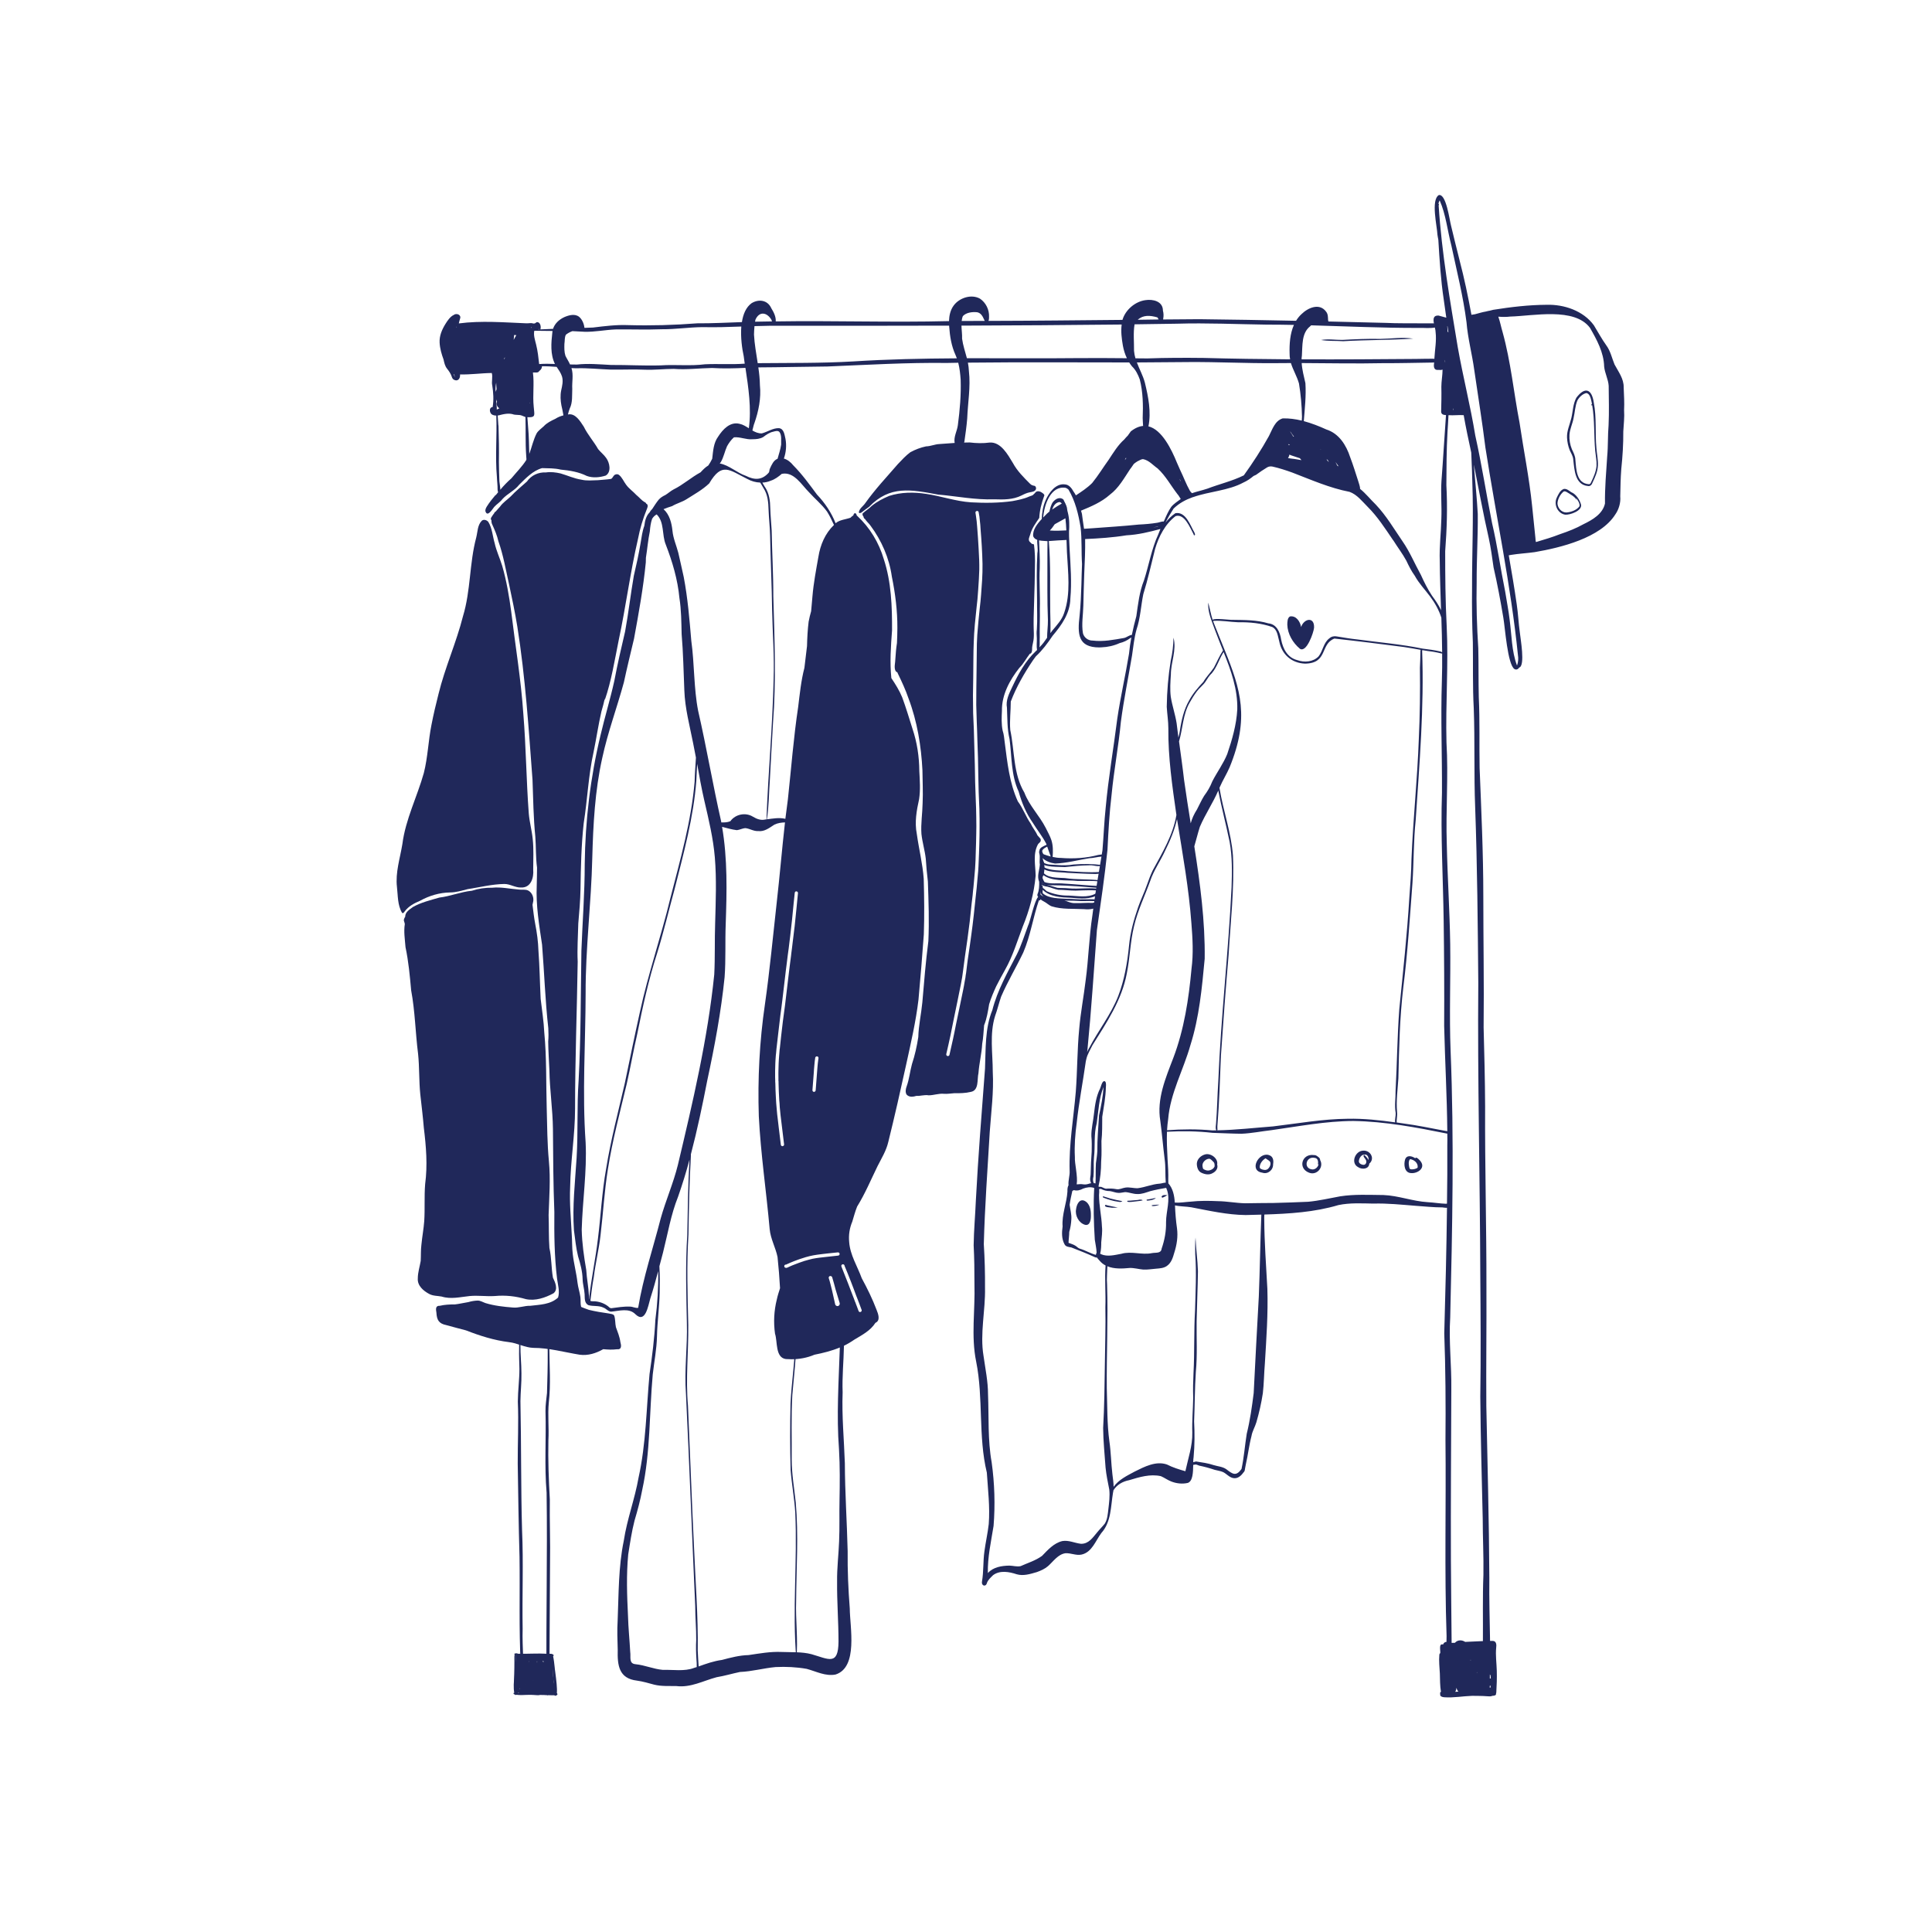
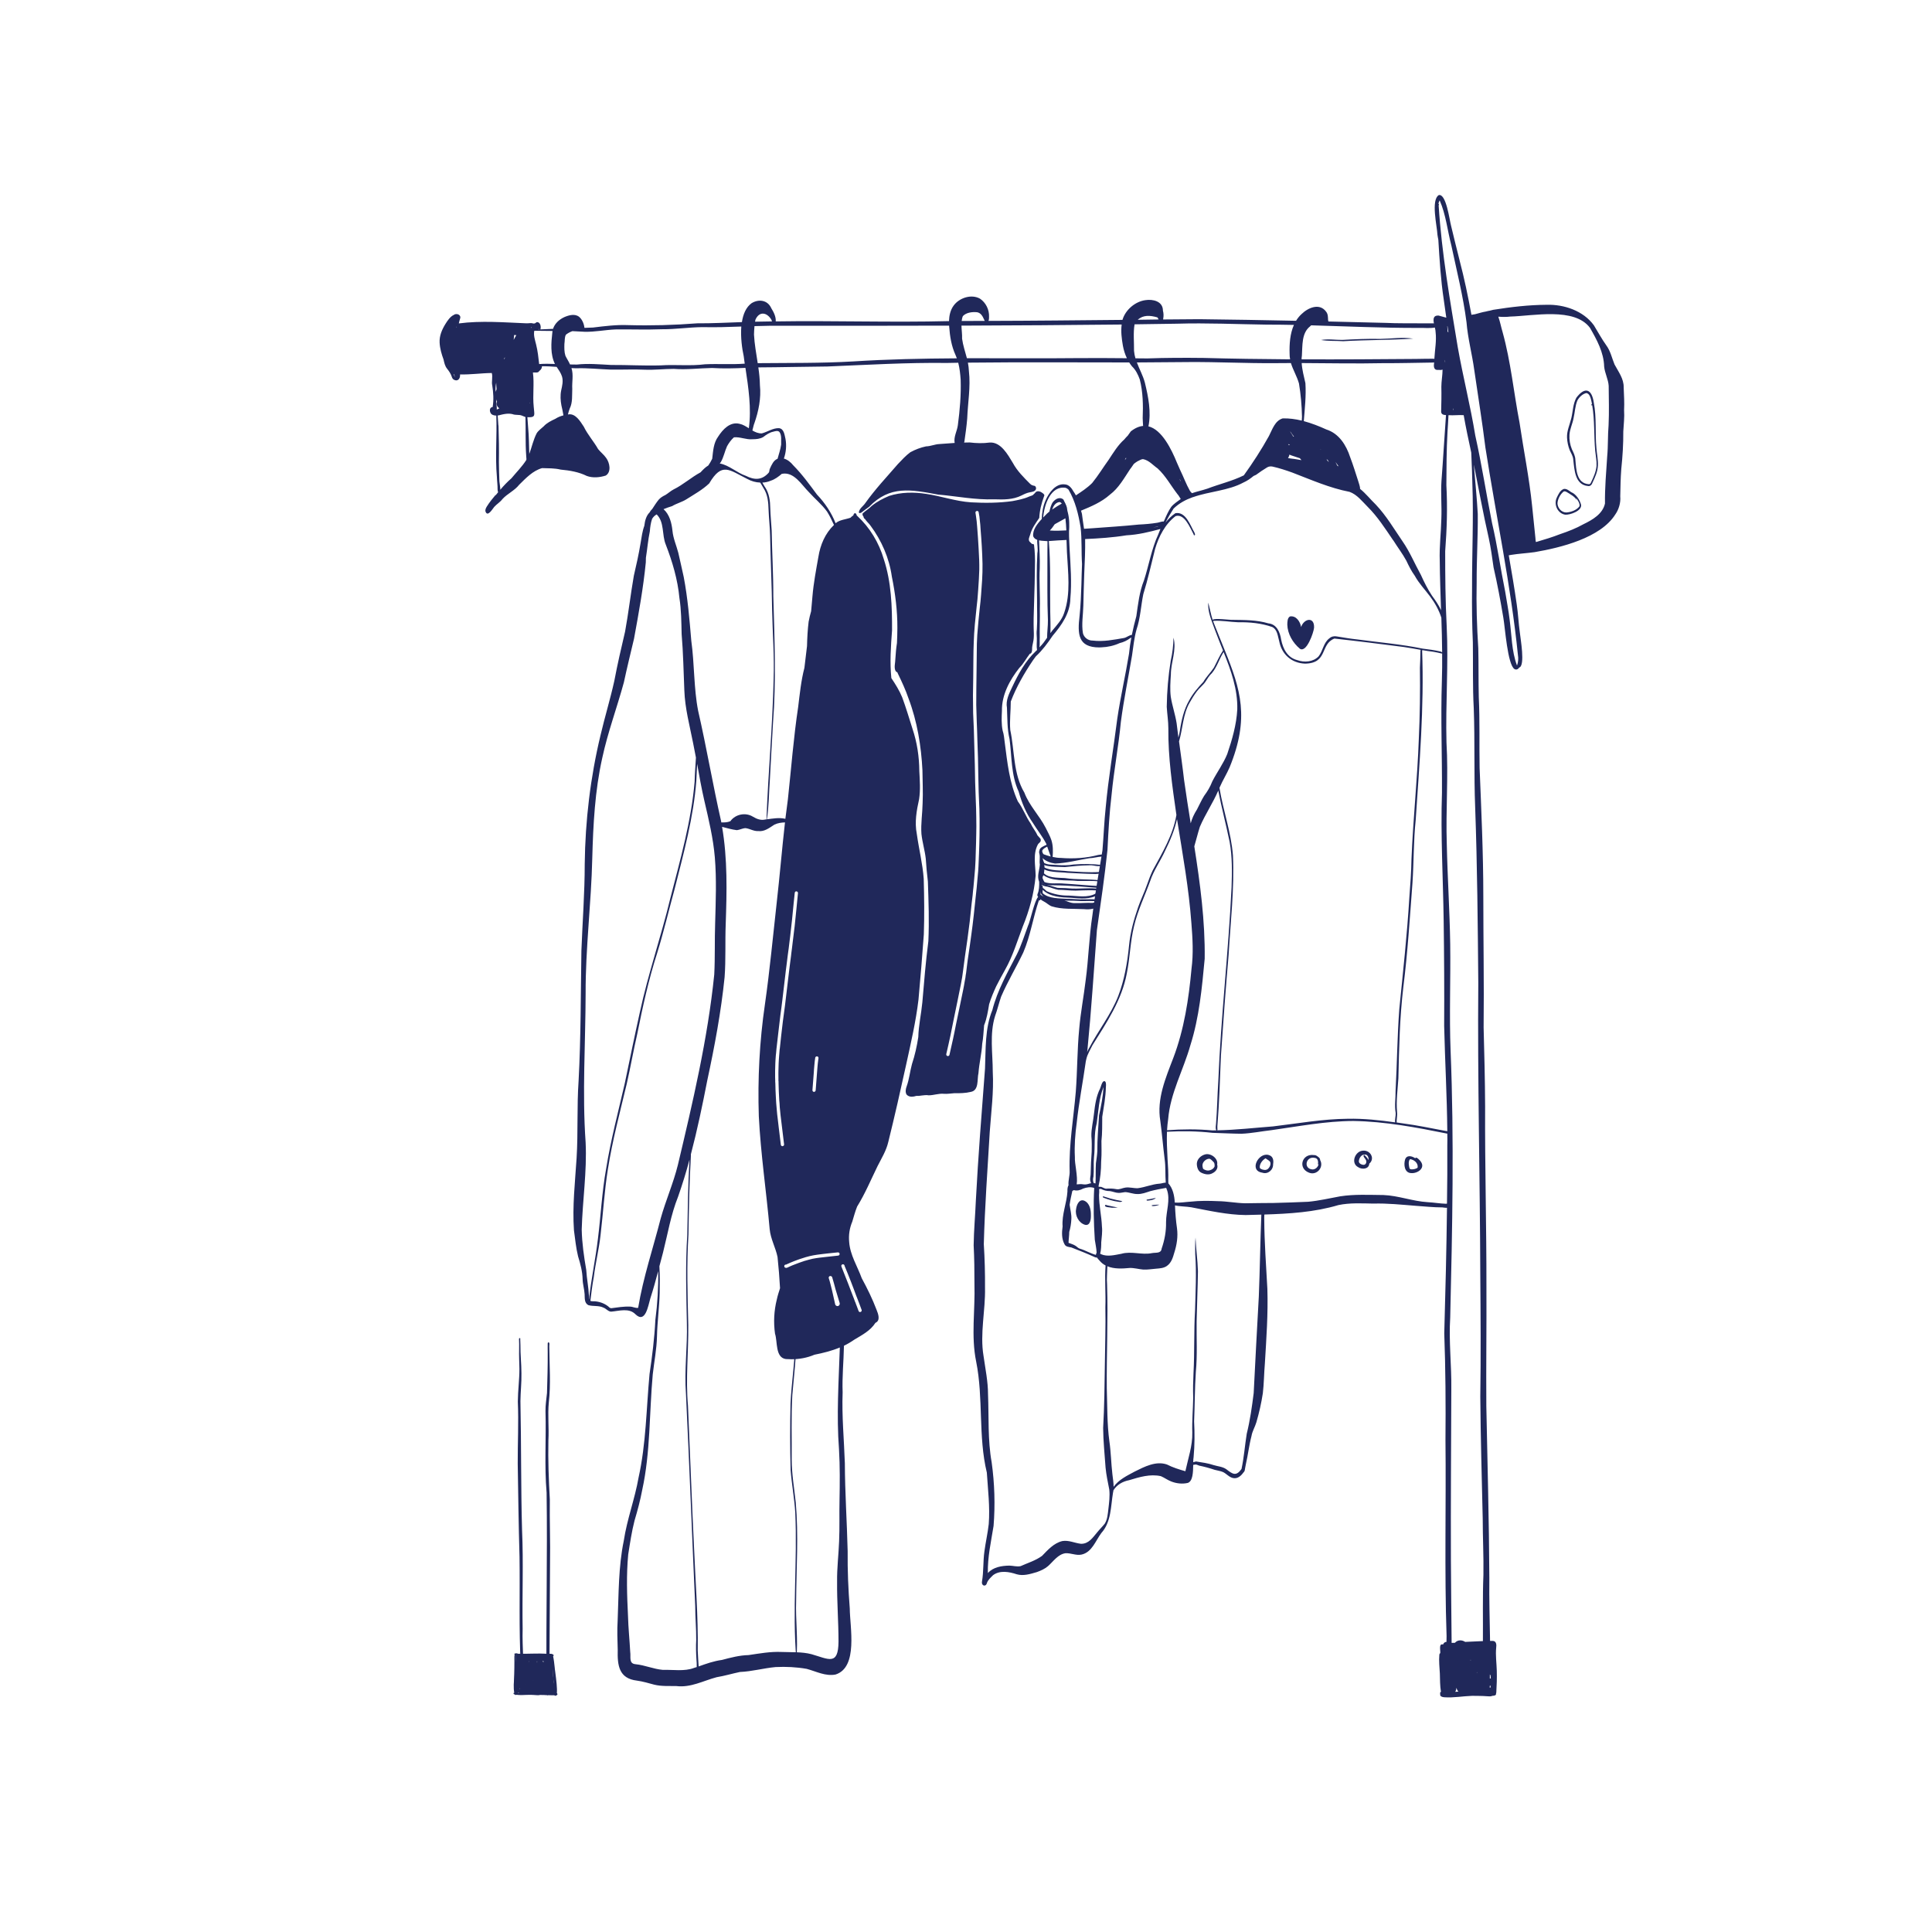
<svg xmlns="http://www.w3.org/2000/svg" version="1.0" preserveAspectRatio="xMidYMid meet" height="100" viewBox="0 0 75 75" zoomAndPan="magnify" width="100">
  <defs>
    <g />
    <clipPath id="bfcc879bdb">
      <path clip-rule="nonzero" d="M 17 7.5 L 63.336 7.5 L 63.336 66 L 17 66 Z M 17 7.5" />
    </clipPath>
    <clipPath id="3ab0b67a47">
-       <path clip-rule="nonzero" d="M 15.336 34 L 22 34 L 22 51 L 15.336 51 Z M 15.336 34" />
-     </clipPath>
+       </clipPath>
    <clipPath id="431b1e04ef">
-       <path clip-rule="nonzero" d="M 15.336 20 L 21 20 L 21 36 L 15.336 36 Z M 15.336 20" />
-     </clipPath>
+       </clipPath>
  </defs>
  <path fill-rule="nonzero" fill-opacity="1" d="M 42.086 46.609 C 42.305 46.703 42.352 46.965 42.348 47.176 C 42.352 47.32 42.328 47.594 42.121 47.547 C 41.879 47.477 41.727 47.188 41.773 46.945 C 41.789 46.785 41.887 46.535 42.086 46.609" fill="#20285a" />
  <path fill-rule="nonzero" fill-opacity="1" d="M 43.57 46.629 C 43.527 46.668 43.469 46.664 43.414 46.652 C 43.219 46.629 43.027 46.566 42.844 46.496 C 42.832 46.488 42.812 46.48 42.809 46.465 C 42.805 46.441 42.836 46.441 42.855 46.449 C 42.938 46.477 43.016 46.5 43.102 46.527 C 43.254 46.566 43.418 46.602 43.57 46.629" fill="#20285a" />
-   <path fill-rule="nonzero" fill-opacity="1" d="M 44.18 46.582 C 44.242 46.566 44.309 46.559 44.363 46.594 C 44.281 46.625 44.188 46.621 44.098 46.637 C 43.992 46.645 43.879 46.676 43.773 46.652 C 43.711 46.594 43.848 46.617 43.875 46.609 C 43.977 46.602 44.082 46.59 44.18 46.582" fill="#20285a" />
  <path fill-rule="nonzero" fill-opacity="1" d="M 44.801 46.516 C 44.824 46.516 44.852 46.504 44.871 46.508 C 44.777 46.586 44.656 46.598 44.539 46.609 C 44.504 46.609 44.496 46.566 44.535 46.566 C 44.625 46.555 44.715 46.535 44.801 46.516" fill="#20285a" />
-   <path fill-rule="nonzero" fill-opacity="1" d="M 45.094 46.449 C 45.133 46.375 45.242 46.391 45.316 46.395 C 45.266 46.43 45.191 46.469 45.133 46.492 C 45.109 46.492 45.086 46.473 45.094 46.449" fill="#20285a" />
  <path fill-rule="nonzero" fill-opacity="1" d="M 43.391 46.875 C 43.312 46.883 43.238 46.887 43.16 46.883 C 43.105 46.867 42.852 46.875 42.902 46.781 C 42.91 46.773 42.926 46.773 42.941 46.777 C 43.016 46.805 43.098 46.812 43.172 46.832 C 43.242 46.848 43.324 46.859 43.391 46.875" fill="#20285a" />
  <path fill-rule="nonzero" fill-opacity="1" d="M 44.75 46.82 C 44.574 46.777 44.961 46.762 45.008 46.766 C 44.934 46.797 44.836 46.82 44.75 46.82" fill="#20285a" />
  <path fill-rule="nonzero" fill-opacity="1" d="M 50.508 24.34 C 50.625 24.004 51.031 23.93 51.012 24.367 C 50.996 24.555 50.719 25.355 50.461 25.184 C 50.188 24.957 49.984 24.609 49.973 24.25 C 49.977 24.141 49.973 23.988 50.078 23.93 C 50.316 23.891 50.473 24.129 50.508 24.34" fill="#20285a" />
  <path fill-rule="nonzero" fill-opacity="1" d="M 47.152 45.273 C 47.152 45.223 47.152 45.164 47.121 45.121 C 47.07 45.074 47.027 45.012 46.961 44.984 C 46.824 44.969 46.664 45.117 46.68 45.258 C 46.684 45.305 46.691 45.336 46.707 45.375 C 46.762 45.414 46.832 45.441 46.898 45.441 C 47 45.434 47.121 45.375 47.152 45.273 Z M 47.25 45.207 C 47.297 45.355 47.199 45.48 47.07 45.543 C 46.938 45.621 46.773 45.59 46.641 45.527 C 46.508 45.469 46.461 45.309 46.461 45.172 C 46.469 44.992 46.621 44.855 46.789 44.812 C 47.008 44.758 47.297 44.973 47.25 45.207" fill="#20285a" />
  <path fill-rule="nonzero" fill-opacity="1" d="M 49.203 45.391 C 49.285 45.328 49.348 45.207 49.309 45.109 C 49.27 45.043 49.188 45.016 49.129 44.965 C 49.004 45.035 48.883 45.195 48.906 45.34 C 48.953 45.398 49.043 45.414 49.113 45.418 C 49.148 45.414 49.176 45.406 49.203 45.391 Z M 49.246 44.836 C 49.422 44.883 49.449 45.039 49.422 45.195 C 49.43 45.418 49.219 45.598 49 45.523 C 48.473 45.445 48.855 44.727 49.246 44.836" fill="#20285a" />
  <path fill-rule="nonzero" fill-opacity="1" d="M 51.188 45.172 C 51.18 45.188 51.172 45.207 51.16 45.215 C 51.18 45.109 51.172 44.965 51.039 44.949 C 50.691 44.871 50.582 45.375 50.953 45.398 C 51.074 45.398 51.18 45.293 51.188 45.172 Z M 51.246 45.031 C 51.406 45.309 51.117 45.645 50.816 45.523 C 50.367 45.352 50.543 44.77 51.008 44.84 C 51.066 44.836 51.113 44.863 51.156 44.898 C 51.199 44.926 51.254 44.973 51.246 45.031" fill="#20285a" />
  <path fill-rule="nonzero" fill-opacity="1" d="M 53.125 45.031 C 53.137 44.941 53.098 44.832 53.004 44.82 C 52.855 44.797 52.75 44.961 52.75 45.094 C 52.762 45.172 52.859 45.219 52.934 45.219 C 52.934 45.219 52.938 45.219 52.938 45.219 C 53.035 45.215 53.066 45.094 53.02 45.023 C 52.996 44.965 52.887 44.887 52.953 44.828 C 53.023 44.883 53.082 44.953 53.125 45.031 Z M 52.922 44.668 C 53.199 44.648 53.387 44.977 53.156 45.172 C 53.141 45.391 52.871 45.41 52.723 45.309 C 52.418 45.148 52.609 44.672 52.922 44.668" fill="#20285a" />
  <path fill-rule="nonzero" fill-opacity="1" d="M 55.031 45.332 C 55.059 45.176 54.938 45.055 54.801 45.012 C 54.773 45 54.742 44.992 54.727 45.012 L 54.723 45.012 C 54.664 45.109 54.691 45.246 54.715 45.348 C 54.727 45.391 54.773 45.391 54.809 45.395 C 54.895 45.391 54.965 45.375 55.031 45.332 Z M 55.156 45.094 C 55.344 45.355 55.016 45.566 54.77 45.539 C 54.52 45.523 54.488 45.211 54.543 45.02 C 54.602 44.824 54.812 44.871 54.941 44.965 C 54.973 44.875 55.129 45.051 55.156 45.094" fill="#20285a" />
  <path fill-rule="nonzero" fill-opacity="1" d="M 53.582 13.156 C 54.008 13.148 54.441 13.082 54.859 13.145 C 53.957 13.207 53.051 13.191 52.145 13.246 C 51.863 13.227 51.562 13.246 51.285 13.199 C 51.559 13.148 51.84 13.199 52.113 13.195 C 52.602 13.168 53.09 13.145 53.582 13.156" fill="#20285a" />
  <path fill-rule="nonzero" fill-opacity="1" d="M 38.125 22.531 C 38.137 22.316 38.145 22.102 38.141 21.891 C 38.137 21.66 38.125 21.434 38.113 21.203 C 38.102 20.984 38.082 20.762 38.066 20.543 C 38.062 20.484 38.059 20.426 38.055 20.371 C 38.051 20.32 38.047 20.27 38.039 20.223 C 38.035 20.164 38.027 20.105 38.02 20.047 C 38.012 20.004 38.004 19.957 37.996 19.914 C 37.996 19.906 37.996 19.898 37.992 19.891 C 37.992 19.855 37.961 19.832 37.926 19.836 C 37.891 19.836 37.863 19.867 37.867 19.902 C 37.871 19.945 37.879 19.988 37.887 20.031 C 37.898 20.098 37.906 20.168 37.914 20.234 C 37.922 20.309 37.93 20.387 37.934 20.461 C 37.945 20.602 37.957 20.742 37.965 20.883 C 37.984 21.168 38 21.457 38.012 21.742 C 38.012 21.805 38.016 21.863 38.016 21.926 C 38.016 21.984 38.016 22.047 38.016 22.109 C 38.012 22.23 38.008 22.355 38 22.48 C 37.992 22.617 37.984 22.758 37.973 22.898 C 37.965 23.02 37.953 23.141 37.945 23.262 C 37.934 23.367 37.922 23.477 37.91 23.586 C 37.887 23.801 37.863 24.02 37.844 24.234 C 37.836 24.355 37.824 24.477 37.816 24.602 C 37.809 24.707 37.805 24.816 37.801 24.926 C 37.781 25.379 37.789 25.832 37.781 26.285 C 37.777 26.523 37.773 26.758 37.77 26.996 C 37.77 27.227 37.773 27.453 37.777 27.684 C 37.785 27.898 37.797 28.117 37.805 28.332 C 37.812 28.562 37.816 28.789 37.824 29.02 C 37.84 29.465 37.848 29.914 37.855 30.363 C 37.863 30.594 37.871 30.824 37.879 31.055 C 37.887 31.273 37.898 31.488 37.898 31.707 C 37.902 31.828 37.902 31.953 37.902 32.074 C 37.902 32.172 37.902 32.266 37.898 32.363 C 37.895 32.605 37.887 32.844 37.879 33.086 C 37.875 33.297 37.867 33.512 37.852 33.723 C 37.84 33.848 37.832 33.973 37.82 34.098 C 37.812 34.211 37.801 34.324 37.789 34.441 C 37.785 34.488 37.781 34.535 37.773 34.582 C 37.77 34.641 37.762 34.695 37.758 34.75 C 37.742 34.859 37.73 34.965 37.719 35.074 C 37.695 35.309 37.672 35.543 37.645 35.773 C 37.617 36.004 37.586 36.234 37.555 36.465 C 37.527 36.68 37.492 36.898 37.461 37.117 C 37.434 37.301 37.41 37.488 37.387 37.676 C 37.367 37.848 37.34 38.02 37.305 38.191 C 37.219 38.637 37.121 39.086 37.031 39.531 C 36.984 39.754 36.941 39.98 36.895 40.203 C 36.844 40.445 36.789 40.684 36.734 40.922 C 36.727 40.957 36.754 40.992 36.785 40.996 C 36.789 40.996 36.793 40.996 36.797 40.996 C 36.828 40.996 36.852 40.977 36.859 40.945 C 36.906 40.742 36.953 40.539 36.996 40.336 C 37.039 40.145 37.074 39.953 37.113 39.762 C 37.156 39.551 37.199 39.336 37.246 39.125 C 37.293 38.891 37.34 38.656 37.391 38.422 C 37.41 38.324 37.43 38.227 37.445 38.125 C 37.457 38.07 37.469 38.012 37.477 37.953 C 37.484 37.891 37.492 37.828 37.504 37.77 C 37.52 37.66 37.531 37.555 37.543 37.449 C 37.559 37.336 37.57 37.223 37.59 37.109 C 37.629 36.836 37.672 36.562 37.707 36.285 C 37.742 36.035 37.773 35.781 37.801 35.527 C 37.824 35.285 37.852 35.039 37.879 34.793 C 37.902 34.586 37.926 34.379 37.941 34.168 C 37.953 34.051 37.961 33.934 37.973 33.816 C 37.977 33.754 37.98 33.695 37.984 33.637 C 37.988 33.57 37.992 33.508 37.992 33.445 C 38.004 33.23 38.008 33.016 38.016 32.801 C 38.023 32.566 38.027 32.336 38.027 32.105 C 38.027 32 38.027 31.895 38.027 31.789 C 38.027 31.723 38.027 31.656 38.023 31.59 C 38.023 31.531 38.02 31.469 38.02 31.406 C 38.012 31.188 38 30.969 37.992 30.75 C 37.988 30.531 37.98 30.312 37.977 30.09 C 37.973 29.867 37.969 29.641 37.965 29.418 C 37.957 29.184 37.949 28.949 37.941 28.711 C 37.938 28.484 37.926 28.262 37.918 28.035 C 37.91 27.812 37.902 27.59 37.898 27.367 C 37.895 26.922 37.906 26.473 37.91 26.023 C 37.914 25.793 37.914 25.559 37.918 25.324 C 37.918 25.211 37.918 25.098 37.922 24.984 C 37.926 24.871 37.934 24.754 37.938 24.641 C 37.953 24.461 37.969 24.281 37.984 24.102 C 38 23.934 38.02 23.77 38.035 23.602 C 38.055 23.43 38.074 23.254 38.086 23.078 C 38.102 22.895 38.113 22.715 38.125 22.531 Z M 40.539 19.215 C 40.539 19.215 40.543 19.219 40.543 19.219 C 40.543 19.219 40.539 19.219 40.539 19.219 C 40.543 19.234 40.539 19.254 40.531 19.262 C 40.43 19.535 40.359 19.816 40.344 20.105 C 40.207 20.309 40.055 20.508 39.992 20.754 C 39.965 20.84 39.902 20.945 39.969 21.027 C 40 21.062 40.039 21.09 40.074 21.125 C 40.086 21.117 40.098 21.113 40.109 21.117 C 40.129 21.125 40.137 21.141 40.141 21.156 C 40.176 21.43 40.184 21.707 40.176 21.98 C 40.168 22.438 40.164 22.887 40.145 23.34 C 40.141 23.637 40.121 23.93 40.125 24.223 C 40.121 24.465 40.16 24.711 40.102 24.945 C 40.086 25.023 40.062 25.121 40.066 25.199 C 40.066 25.262 40.059 25.355 39.988 25.379 C 39.984 25.379 39.98 25.375 39.98 25.375 C 39.84 25.555 39.738 25.762 39.574 25.922 C 39.199 26.395 38.883 26.973 38.895 27.598 C 38.883 27.852 38.871 28.105 38.922 28.359 C 38.973 28.512 38.984 28.668 39.004 28.824 C 39.105 29.602 39.184 30.387 39.512 31.109 C 39.715 31.379 39.82 31.699 40.012 31.973 C 40.082 32.129 40.207 32.27 40.273 32.426 C 40.301 32.457 40.328 32.492 40.355 32.52 C 40.395 32.551 40.414 32.602 40.398 32.648 C 40.383 32.707 40.312 32.734 40.289 32.785 C 40.09 33.16 40.199 33.59 40.203 33.996 C 40.145 34.676 39.957 35.352 39.699 35.98 C 39.488 36.539 39.316 37.117 39.02 37.641 C 38.898 37.859 38.785 38.066 38.672 38.289 C 38.566 38.52 38.469 38.75 38.398 38.984 C 38.352 39.262 38.309 39.539 38.203 39.801 C 38.18 40.043 38.172 40.293 38.129 40.52 C 38.109 40.902 38.012 41.273 37.984 41.656 C 37.926 41.898 38.012 42.328 37.688 42.387 C 37.477 42.438 37.262 42.441 37.047 42.438 C 36.91 42.445 36.777 42.473 36.645 42.461 C 36.441 42.441 36.25 42.52 36.051 42.52 C 35.961 42.504 35.875 42.516 35.785 42.527 C 35.715 42.539 35.641 42.547 35.57 42.543 C 35.508 42.562 35.449 42.574 35.395 42.574 C 35.312 42.574 35.242 42.547 35.191 42.488 C 35.137 42.395 35.16 42.27 35.195 42.176 C 35.297 41.895 35.324 41.594 35.402 41.309 C 35.516 40.965 35.594 40.613 35.648 40.258 C 35.66 39.805 35.762 39.363 35.805 38.914 C 35.871 38.121 35.938 37.324 36.039 36.535 C 36.074 35.762 36.047 34.992 36.02 34.219 C 35.984 33.918 35.957 33.633 35.938 33.332 C 35.902 33.012 35.805 32.699 35.77 32.375 C 35.742 31.977 35.809 31.574 35.816 31.176 C 35.836 30.754 35.812 30.328 35.809 29.902 C 35.762 28.961 35.605 28 35.27 27.117 C 35.156 26.781 35.008 26.465 34.855 26.148 C 34.848 26.129 34.84 26.109 34.832 26.094 C 34.809 26.094 34.789 26.078 34.766 26.047 C 34.695 25.906 34.758 25.73 34.758 25.574 C 34.77 25.375 34.789 25.156 34.82 24.961 C 34.828 24.766 34.836 24.574 34.836 24.379 C 34.84 23.711 34.754 23.035 34.621 22.383 C 34.52 21.664 34.223 20.984 33.793 20.406 C 33.758 20.359 33.719 20.312 33.676 20.27 C 33.664 20.258 33.652 20.242 33.641 20.23 C 33.621 20.203 33.598 20.18 33.582 20.152 C 33.566 20.141 33.555 20.133 33.543 20.117 C 33.527 20.098 33.527 20.074 33.52 20.051 C 33.488 20.02 33.473 19.969 33.488 19.93 C 33.602 19.828 33.738 19.742 33.848 19.633 C 34.051 19.469 34.277 19.352 34.52 19.25 C 34.969 19.105 35.484 19.098 35.949 19.172 C 36.539 19.258 37.098 19.461 37.691 19.5 C 38.227 19.531 38.773 19.527 39.301 19.453 C 39.52 19.41 39.742 19.371 39.949 19.277 C 40.023 19.242 40.09 19.246 40.133 19.18 C 40.164 19.16 40.184 19.129 40.207 19.102 C 40.289 19.039 40.398 19.082 40.473 19.141 C 40.492 19.156 40.512 19.172 40.527 19.191 C 40.531 19.195 40.535 19.203 40.539 19.215" fill="#20285a" />
  <g clip-path="url(#bfcc879bdb)">
    <path fill-rule="nonzero" fill-opacity="1" d="M 17.668 14.648 C 17.664 14.645 17.664 14.637 17.664 14.633 C 17.648 14.598 17.637 14.566 17.633 14.535 C 17.625 14.535 17.617 14.531 17.609 14.531 C 17.629 14.57 17.648 14.609 17.668 14.648 Z M 17.707 12.695 C 17.715 12.695 17.727 12.695 17.734 12.695 C 17.727 12.691 17.715 12.688 17.707 12.684 C 17.707 12.688 17.703 12.691 17.703 12.695 C 17.703 12.695 17.707 12.695 17.707 12.695 Z M 19.277 15.113 C 19.273 15.09 19.273 15.07 19.273 15.047 C 19.266 14.984 19.266 14.922 19.262 14.855 C 19.238 14.977 19.227 15.094 19.242 15.215 C 19.25 15.184 19.258 15.152 19.273 15.121 C 19.273 15.117 19.273 15.117 19.277 15.113 Z M 19.297 15.895 C 19.328 15.879 19.355 15.867 19.387 15.848 C 19.297 15.805 19.258 15.688 19.293 15.598 C 19.293 15.594 19.293 15.594 19.293 15.59 C 19.277 15.559 19.266 15.531 19.258 15.5 C 19.262 15.559 19.266 15.617 19.27 15.668 C 19.277 15.742 19.289 15.82 19.285 15.898 C 19.289 15.898 19.293 15.895 19.297 15.895 Z M 19.598 13.867 C 19.586 13.887 19.578 13.91 19.566 13.934 C 19.57 13.934 19.574 13.934 19.574 13.934 C 19.582 13.93 19.586 13.93 19.59 13.93 C 19.594 13.91 19.598 13.887 19.598 13.867 Z M 20.043 13.012 C 20.039 13.008 20.031 13.008 20.027 13.008 C 20.004 13.008 19.98 13.008 19.953 13.008 C 19.957 13.016 19.957 13.023 19.957 13.031 C 19.953 13.086 19.949 13.141 19.941 13.195 C 19.953 13.172 19.965 13.148 19.977 13.125 C 20 13.086 20.02 13.047 20.043 13.012 Z M 20.434 17.852 C 20.434 17.812 20.438 17.777 20.43 17.746 C 20.43 17.715 20.426 17.695 20.426 17.676 C 20.391 17.18 20.414 16.684 20.398 16.188 C 20.328 16.168 20.262 16.125 20.188 16.113 C 20.109 16.102 20.031 16.109 19.953 16.094 C 19.754 16.023 19.555 16.074 19.355 16.125 C 19.344 16.125 19.332 16.129 19.32 16.129 C 19.336 16.277 19.34 16.5 19.352 16.539 C 19.367 17.004 19.375 17.465 19.367 17.93 C 19.371 18.18 19.375 18.434 19.387 18.688 C 19.395 18.793 19.422 18.902 19.422 19.012 C 19.555 18.852 19.699 18.703 19.855 18.566 C 20.047 18.332 20.273 18.109 20.434 17.852 Z M 20.574 15.66 C 20.57 15.648 20.57 15.641 20.57 15.629 C 20.566 15.633 20.566 15.637 20.566 15.641 C 20.566 15.648 20.566 15.652 20.566 15.656 C 20.57 15.656 20.57 15.66 20.574 15.66 Z M 20.629 12.73 C 20.633 12.723 20.637 12.715 20.641 12.707 C 20.633 12.707 20.621 12.711 20.609 12.711 C 20.617 12.719 20.625 12.723 20.629 12.73 Z M 20.93 12.789 C 20.926 12.781 20.918 12.777 20.914 12.77 C 20.91 12.777 20.906 12.781 20.902 12.789 C 20.91 12.789 20.922 12.789 20.93 12.789 Z M 21.441 12.91 C 21.441 12.887 21.445 12.867 21.449 12.848 C 21.215 12.844 20.977 12.844 20.742 12.84 C 20.703 13.016 20.77 13.199 20.812 13.375 C 20.875 13.625 20.902 13.879 20.93 14.133 C 21.133 14.117 21.34 14.121 21.543 14.129 C 21.359 13.758 21.395 13.312 21.441 12.91 Z M 21.871 16.125 C 21.871 16.113 21.867 16.102 21.867 16.094 C 21.848 15.973 21.82 15.852 21.793 15.734 C 21.758 15.543 21.746 15.348 21.785 15.156 C 21.824 14.98 21.871 14.793 21.816 14.613 C 21.773 14.477 21.688 14.359 21.609 14.242 C 21.418 14.227 21.23 14.215 21.039 14.219 C 21.039 14.234 21.039 14.25 21.035 14.262 C 21.023 14.316 20.984 14.367 20.938 14.398 C 20.934 14.406 20.93 14.414 20.922 14.418 C 20.887 14.484 20.754 14.453 20.688 14.461 C 20.746 14.895 20.672 15.348 20.719 15.789 C 20.738 16.098 20.824 16.215 20.473 16.195 C 20.484 16.336 20.492 16.477 20.504 16.613 C 20.535 16.949 20.535 17.285 20.547 17.621 C 20.645 17.355 20.703 17.074 20.832 16.824 C 20.891 16.719 21.023 16.629 21.105 16.551 C 21.23 16.414 21.395 16.336 21.559 16.258 C 21.656 16.195 21.762 16.152 21.871 16.125 Z M 26.965 30.344 C 26.973 30.031 26.996 29.723 27.016 29.41 C 26.98 29.223 26.945 29.035 26.906 28.844 C 26.773 28.168 26.59 27.496 26.566 26.801 C 26.535 26.074 26.523 25.344 26.461 24.617 C 26.449 24.148 26.449 23.68 26.375 23.215 C 26.309 22.5 26.102 21.805 25.844 21.137 C 25.688 20.758 25.801 20.277 25.492 19.969 C 25.414 20.012 25.359 20.07 25.32 20.133 C 25.32 20.133 25.316 20.137 25.316 20.137 C 25.262 20.293 25.238 20.465 25.227 20.625 C 25.156 20.965 25.129 21.312 25.074 21.652 C 25.074 21.711 25.074 21.773 25.07 21.832 C 24.973 22.824 24.793 23.812 24.613 24.793 C 24.48 25.355 24.34 25.922 24.219 26.488 C 23.949 27.48 23.594 28.426 23.379 29.426 C 23.094 30.699 23.027 32.012 22.992 33.309 C 22.953 35.062 22.727 36.809 22.734 38.566 C 22.73 40.492 22.598 42.426 22.734 44.348 C 22.789 45.48 22.613 46.605 22.582 47.734 C 22.594 48.262 22.668 48.777 22.758 49.297 C 22.777 49.637 22.848 49.969 22.863 50.309 C 22.867 50.352 22.852 50.406 22.863 50.449 C 22.949 49.66 23.117 48.883 23.211 48.094 C 23.324 47.191 23.367 46.281 23.527 45.387 C 23.707 44.262 24 43.16 24.254 42.055 C 24.449 41.125 24.637 40.199 24.844 39.273 C 25.164 37.789 25.664 36.355 26.02 34.879 C 26.402 33.387 26.836 31.883 26.965 30.344 Z M 27.047 64.715 C 27.047 64.609 27.047 64.504 27.035 64.402 C 27.02 64.16 27.012 63.906 27.027 63.664 C 27.031 63.223 26.988 62.785 26.988 62.344 C 26.863 59.598 26.762 56.855 26.629 54.113 C 26.559 53.191 26.691 52.273 26.664 51.355 C 26.641 50.215 26.605 49.078 26.68 47.938 C 26.699 46.965 26.707 45.992 26.766 45.02 C 26.637 45.504 26.488 45.984 26.324 46.453 C 26.043 47.152 25.922 47.898 25.738 48.625 C 25.691 48.801 25.645 48.98 25.598 49.156 C 25.617 49.5 25.617 49.844 25.609 50.188 C 25.594 50.754 25.516 51.316 25.504 51.883 C 25.492 52.375 25.395 52.863 25.34 53.352 C 25.203 54.848 25.254 56.367 24.93 57.844 C 24.855 58.242 24.75 58.637 24.633 59.027 C 24.523 59.457 24.457 59.902 24.387 60.344 C 24.312 61.137 24.34 61.934 24.379 62.73 C 24.391 63.199 24.441 63.664 24.465 64.129 C 24.496 64.324 24.398 64.582 24.676 64.605 C 25.035 64.641 25.371 64.793 25.727 64.824 C 26.121 64.812 26.57 64.891 26.938 64.75 C 26.977 64.738 27.012 64.727 27.047 64.715 Z M 27.762 35.836 C 27.785 34.984 27.82 34.133 27.75 33.285 C 27.688 32.543 27.512 31.816 27.344 31.09 C 27.234 30.613 27.148 30.133 27.062 29.652 C 27.051 29.871 27.043 30.09 27.031 30.309 C 26.926 31.719 26.539 33.121 26.195 34.488 C 25.965 35.328 25.766 36.176 25.508 37.008 C 25.18 38.031 24.949 39.082 24.738 40.137 C 24.59 40.777 24.477 41.426 24.332 42.066 C 24.07 43.168 23.773 44.27 23.598 45.391 C 23.461 46.242 23.414 47.105 23.312 47.957 C 23.25 48.504 23.117 49.035 23.051 49.578 C 22.992 49.883 22.957 50.191 22.918 50.5 C 22.98 50.527 23.062 50.508 23.129 50.52 C 23.328 50.543 23.523 50.625 23.664 50.762 C 23.684 50.777 23.707 50.781 23.727 50.785 C 23.969 50.754 24.215 50.711 24.461 50.723 C 24.566 50.723 24.668 50.789 24.773 50.77 C 24.969 49.59 25.352 48.457 25.648 47.301 C 25.844 46.598 26.141 45.93 26.316 45.219 C 26.895 42.781 27.473 40.328 27.727 37.832 C 27.762 37.168 27.738 36.5 27.762 35.836 Z M 28.91 14.117 C 28.898 14.02 28.883 13.922 28.871 13.828 C 28.805 13.527 28.746 13.086 28.777 12.676 C 28.277 12.695 27.773 12.711 27.277 12.699 C 26.75 12.703 26.23 12.785 25.703 12.781 C 25.098 12.805 24.492 12.781 23.891 12.789 C 23.488 12.805 23.09 12.891 22.688 12.879 C 22.531 12.871 22.375 12.863 22.219 12.855 C 22.129 12.887 22.043 12.934 21.969 12.992 C 21.91 13.098 21.93 13.234 21.91 13.352 C 21.906 13.504 21.902 13.66 21.949 13.809 C 22.004 13.926 22.078 14.031 22.129 14.148 C 22.219 14.152 22.305 14.152 22.395 14.152 C 22.836 14.102 23.277 14.145 23.723 14.168 C 24.363 14.164 25.004 14.203 25.645 14.184 C 26.219 14.145 26.797 14.215 27.371 14.141 C 27.887 14.117 28.398 14.156 28.91 14.117 Z M 29.969 12.477 C 29.961 12.453 29.953 12.434 29.945 12.41 C 29.773 12.125 29.48 12.07 29.328 12.406 C 29.32 12.43 29.316 12.461 29.312 12.488 C 29.395 12.484 29.48 12.484 29.562 12.484 C 29.699 12.48 29.836 12.48 29.969 12.477 Z M 30.031 26.371 C 30.062 25.473 29.992 24.574 29.973 23.68 C 29.961 22.715 29.914 21.75 29.895 20.785 C 29.887 20.453 29.848 20.125 29.836 19.797 C 29.828 19.504 29.805 19.203 29.641 18.953 C 29.602 18.879 29.555 18.809 29.512 18.734 C 29.336 18.727 29.168 18.68 29.012 18.594 C 28.305 18.242 28.027 17.926 27.531 18.766 C 27.273 19.012 26.953 19.188 26.652 19.379 C 26.477 19.492 26.27 19.539 26.09 19.648 C 25.977 19.684 25.867 19.719 25.758 19.766 C 25.992 19.973 26.074 20.305 26.105 20.605 C 26.133 20.902 26.258 21.176 26.332 21.461 C 26.406 21.777 26.473 22.09 26.543 22.402 C 26.699 23.223 26.766 24.047 26.836 24.875 C 26.961 25.773 26.93 26.719 27.102 27.594 C 27.43 29.023 27.672 30.465 27.996 31.891 C 27.996 31.902 28 31.914 28 31.926 C 28.121 31.93 28.242 31.926 28.352 31.879 C 28.551 31.602 28.949 31.527 29.234 31.707 C 29.383 31.797 29.543 31.855 29.711 31.812 C 29.727 31.809 29.742 31.809 29.754 31.809 C 29.82 30 29.992 28.184 30.031 26.371 Z M 30.324 17.258 C 30.316 17.102 30.355 16.902 30.258 16.77 C 30.195 16.703 30.094 16.738 30.02 16.758 C 29.867 16.789 29.75 16.875 29.629 16.965 C 29.504 17.039 29.355 17.051 29.211 17.051 C 28.965 17.074 28.734 16.953 28.492 16.977 C 28.383 17.07 28.293 17.199 28.223 17.324 C 28.133 17.523 28.094 17.75 27.98 17.941 C 27.969 17.957 27.953 17.977 27.941 17.992 C 28.301 18.055 28.613 18.359 28.957 18.473 C 29.285 18.637 29.574 18.648 29.836 18.355 C 29.879 18.309 29.859 18.238 29.891 18.184 C 29.957 18.043 30.027 17.871 30.18 17.812 C 30.184 17.812 30.184 17.812 30.184 17.812 C 30.234 17.629 30.297 17.453 30.324 17.258 Z M 30.977 34.668 C 30.98 34.637 30.953 34.605 30.918 34.602 C 30.883 34.598 30.855 34.625 30.852 34.66 C 30.836 34.797 30.824 34.934 30.809 35.07 C 30.77 35.492 30.727 35.914 30.676 36.332 C 30.668 36.406 30.656 36.484 30.648 36.559 C 30.637 36.645 30.625 36.73 30.617 36.816 C 30.609 36.863 30.605 36.91 30.598 36.953 C 30.594 37.004 30.586 37.051 30.578 37.102 C 30.566 37.195 30.555 37.293 30.543 37.387 C 30.531 37.477 30.52 37.57 30.508 37.66 C 30.488 37.84 30.465 38.016 30.445 38.195 C 30.418 38.402 30.395 38.613 30.371 38.82 C 30.348 39.023 30.32 39.223 30.293 39.422 C 30.266 39.645 30.238 39.863 30.215 40.082 C 30.188 40.297 30.164 40.512 30.141 40.727 C 30.137 40.773 30.133 40.82 30.129 40.867 C 30.125 40.902 30.121 40.941 30.117 40.977 C 30.113 41.031 30.109 41.086 30.105 41.141 C 30.102 41.188 30.102 41.234 30.098 41.281 C 30.094 41.375 30.094 41.473 30.09 41.566 C 30.09 41.605 30.09 41.648 30.09 41.688 C 30.09 41.73 30.09 41.773 30.09 41.82 C 30.09 41.82 30.09 41.82 30.09 41.824 C 30.09 41.824 30.09 41.828 30.09 41.832 C 30.09 41.844 30.09 41.855 30.094 41.867 C 30.094 41.863 30.09 41.863 30.09 41.859 C 30.094 41.883 30.094 41.902 30.094 41.922 C 30.094 41.93 30.094 41.938 30.094 41.941 C 30.094 41.953 30.094 41.961 30.094 41.973 C 30.094 41.973 30.094 41.973 30.094 41.969 C 30.094 41.977 30.094 41.984 30.094 41.988 C 30.094 41.996 30.094 42 30.094 42.004 C 30.094 42.004 30.094 42.008 30.094 42.008 C 30.098 42.016 30.098 42.023 30.098 42.031 C 30.098 42.035 30.098 42.035 30.098 42.039 C 30.098 42.039 30.098 42.039 30.098 42.043 C 30.098 42.047 30.098 42.047 30.098 42.047 C 30.098 42.086 30.098 42.125 30.102 42.164 C 30.102 42.211 30.102 42.258 30.105 42.305 C 30.109 42.387 30.113 42.473 30.117 42.559 C 30.125 42.738 30.137 42.918 30.156 43.098 C 30.164 43.207 30.176 43.32 30.191 43.43 C 30.203 43.543 30.215 43.652 30.23 43.766 C 30.258 43.992 30.285 44.219 30.312 44.441 C 30.316 44.473 30.348 44.496 30.375 44.496 C 30.379 44.496 30.383 44.492 30.387 44.492 C 30.402 44.488 30.418 44.48 30.426 44.469 C 30.438 44.453 30.438 44.438 30.438 44.418 C 30.438 44.41 30.434 44.398 30.434 44.391 C 30.387 44.023 30.344 43.66 30.301 43.293 C 30.289 43.188 30.281 43.086 30.27 42.98 C 30.266 42.934 30.266 42.883 30.262 42.832 C 30.258 42.789 30.254 42.742 30.25 42.699 C 30.238 42.48 30.227 42.262 30.223 42.043 C 30.223 42.047 30.223 42.051 30.223 42.051 C 30.223 42.047 30.223 42.043 30.223 42.039 C 30.223 42.039 30.223 42.043 30.223 42.043 C 30.223 42.043 30.223 42.043 30.223 42.039 C 30.223 42.035 30.223 42.027 30.223 42.023 C 30.223 42.012 30.223 42.004 30.223 41.992 C 30.223 41.988 30.223 41.984 30.223 41.977 C 30.219 41.973 30.219 41.965 30.219 41.957 C 30.219 41.949 30.219 41.941 30.219 41.934 C 30.219 41.926 30.219 41.922 30.219 41.914 C 30.219 41.891 30.219 41.871 30.219 41.852 C 30.219 41.844 30.219 41.836 30.219 41.828 C 30.219 41.824 30.219 41.82 30.219 41.816 C 30.219 41.812 30.219 41.812 30.219 41.812 C 30.219 41.812 30.219 41.809 30.215 41.809 C 30.219 41.809 30.219 41.809 30.219 41.809 C 30.219 41.727 30.215 41.645 30.219 41.562 C 30.219 41.469 30.223 41.371 30.227 41.277 C 30.227 41.234 30.23 41.188 30.234 41.145 C 30.238 41.09 30.242 41.035 30.246 40.984 C 30.25 40.902 30.258 40.82 30.266 40.738 C 30.266 40.734 30.266 40.734 30.266 40.734 C 30.266 40.73 30.266 40.73 30.27 40.727 C 30.305 40.367 30.348 40.008 30.391 39.648 C 30.418 39.445 30.445 39.238 30.473 39.035 C 30.496 38.828 30.523 38.621 30.547 38.414 C 30.574 38.184 30.602 37.953 30.629 37.727 C 30.641 37.621 30.656 37.516 30.668 37.414 C 30.68 37.312 30.695 37.211 30.707 37.113 C 30.711 37.066 30.719 37.02 30.723 36.973 C 30.73 36.926 30.734 36.875 30.742 36.828 C 30.754 36.742 30.762 36.656 30.773 36.57 C 30.785 36.492 30.793 36.418 30.801 36.344 C 30.809 36.277 30.816 36.215 30.824 36.152 C 30.832 36.09 30.84 36.023 30.848 35.961 C 30.895 35.531 30.934 35.102 30.977 34.668 Z M 31.773 41.082 C 31.781 41.047 31.758 41.016 31.723 41.008 C 31.719 41.008 31.715 41.008 31.711 41.008 C 31.684 41.008 31.656 41.027 31.648 41.055 C 31.641 41.102 31.633 41.145 31.629 41.191 C 31.625 41.246 31.617 41.301 31.613 41.355 C 31.605 41.414 31.605 41.473 31.598 41.531 C 31.594 41.57 31.594 41.613 31.59 41.656 C 31.57 41.879 31.555 42.098 31.539 42.316 C 31.535 42.352 31.562 42.383 31.594 42.387 C 31.598 42.387 31.598 42.387 31.598 42.387 C 31.633 42.387 31.66 42.359 31.664 42.328 C 31.68 42.121 31.695 41.918 31.711 41.715 C 31.727 41.52 31.738 41.32 31.766 41.129 C 31.766 41.113 31.77 41.098 31.773 41.082 Z M 32.375 20.379 C 32.293 20.203 32.211 20.023 32.105 19.859 C 31.902 19.578 31.637 19.367 31.406 19.109 C 31.117 18.824 30.824 18.297 30.348 18.395 C 30.227 18.5 30.074 18.613 29.922 18.66 C 29.816 18.707 29.703 18.73 29.594 18.734 C 29.645 18.816 29.691 18.91 29.707 18.922 C 29.863 19.164 29.898 19.449 29.902 19.73 C 29.91 20.02 29.941 20.309 29.957 20.598 C 29.969 21.445 30.023 22.289 30.02 23.137 C 30.066 24.785 30.137 26.426 30.008 28.07 C 29.969 28.797 29.922 29.523 29.887 30.25 C 29.848 30.77 29.852 31.297 29.77 31.805 C 30.004 31.777 30.242 31.73 30.48 31.785 C 30.484 31.785 30.488 31.785 30.488 31.785 C 30.52 31.535 30.551 31.281 30.586 31.027 C 30.715 29.836 30.805 28.637 30.984 27.449 C 31.047 26.941 31.098 26.418 31.227 25.926 C 31.258 25.645 31.293 25.363 31.328 25.082 C 31.336 24.766 31.352 24.445 31.391 24.133 C 31.418 23.996 31.449 23.859 31.488 23.727 C 31.508 23.535 31.523 23.344 31.539 23.152 C 31.582 22.637 31.68 22.125 31.77 21.617 C 31.844 21.152 32.031 20.707 32.375 20.379 Z M 32.59 58.25 C 32.602 57.582 32.609 56.926 32.57 56.262 C 32.469 54.945 32.559 53.621 32.602 52.309 C 32.289 52.441 31.953 52.523 31.617 52.59 C 31.332 52.711 31.027 52.766 30.723 52.766 C 30.648 52.766 30.578 52.762 30.504 52.758 C 30.09 52.699 30.188 52.078 30.086 51.773 C 30.023 51.328 30.047 50.879 30.156 50.445 C 30.188 50.289 30.238 50.148 30.281 50.008 C 30.258 49.602 30.227 49.199 30.184 48.797 C 30.109 48.43 29.914 48.094 29.879 47.719 C 29.75 46.258 29.531 44.801 29.457 43.332 C 29.41 41.879 29.484 40.422 29.695 38.984 C 29.883 37.672 30.004 36.355 30.152 35.039 C 30.27 34.004 30.355 32.965 30.473 31.926 C 30.332 31.93 30.195 31.949 30.062 32.012 C 29.867 32.137 29.676 32.293 29.434 32.262 C 29.258 32.273 29.109 32.168 28.941 32.148 C 28.824 32.152 28.719 32.215 28.605 32.227 C 28.41 32.203 28.223 32.148 28.031 32.098 C 28.246 33.344 28.215 34.617 28.172 35.875 C 28.145 36.562 28.18 37.25 28.129 37.934 C 27.992 39.281 27.742 40.613 27.457 41.938 C 27.27 42.898 27.07 43.859 26.82 44.809 C 26.82 44.832 26.82 44.855 26.82 44.879 C 26.762 45.891 26.742 46.902 26.727 47.914 C 26.652 49.086 26.691 50.258 26.719 51.434 C 26.73 52.48 26.613 53.523 26.707 54.566 C 26.789 56.395 26.852 58.219 26.941 60.047 C 26.996 61.387 27.105 62.73 27.086 64.074 C 27.098 64.277 27.105 64.484 27.121 64.691 C 27.426 64.582 27.699 64.484 28.027 64.438 C 28.367 64.348 28.707 64.258 29.059 64.25 C 29.484 64.188 29.91 64.109 30.34 64.129 C 30.727 64.145 31.121 64.117 31.5 64.215 C 32.168 64.406 32.543 64.676 32.551 63.727 C 32.551 62.949 32.488 62.176 32.496 61.398 C 32.488 60.875 32.555 60.352 32.574 59.832 C 32.598 59.293 32.578 58.773 32.59 58.25 Z M 32.539 48.742 C 32.574 48.738 32.598 48.707 32.594 48.672 C 32.59 48.637 32.559 48.613 32.523 48.617 C 32.387 48.633 32.25 48.648 32.113 48.66 C 31.984 48.676 31.855 48.688 31.727 48.707 C 31.523 48.734 31.32 48.785 31.125 48.852 C 31.07 48.867 31.02 48.887 30.965 48.906 C 30.918 48.922 30.875 48.941 30.828 48.957 C 30.781 48.977 30.73 48.996 30.684 49.016 C 30.656 49.027 30.629 49.039 30.605 49.051 C 30.574 49.062 30.547 49.078 30.52 49.09 C 30.516 49.09 30.512 49.09 30.508 49.09 C 30.488 49.09 30.469 49.098 30.457 49.113 C 30.438 49.141 30.441 49.184 30.469 49.203 C 30.484 49.211 30.5 49.219 30.52 49.219 C 30.523 49.219 30.527 49.219 30.527 49.219 C 30.555 49.215 30.578 49.203 30.602 49.191 C 30.621 49.184 30.637 49.176 30.652 49.168 C 30.688 49.152 30.719 49.141 30.75 49.125 C 30.781 49.113 30.812 49.102 30.84 49.09 C 30.957 49.043 31.078 49 31.195 48.961 L 31.199 48.961 C 31.199 48.961 31.199 48.961 31.199 48.957 C 31.199 48.957 31.199 48.957 31.203 48.957 C 31.262 48.941 31.32 48.922 31.383 48.906 C 31.438 48.891 31.496 48.879 31.555 48.863 C 31.555 48.863 31.555 48.863 31.559 48.863 C 31.602 48.855 31.645 48.848 31.688 48.84 C 31.727 48.832 31.766 48.828 31.805 48.824 C 31.883 48.812 31.961 48.805 32.039 48.797 C 32.207 48.781 32.375 48.762 32.539 48.742 Z M 32.535 50.699 C 32.578 50.688 32.609 50.637 32.598 50.59 C 32.543 50.414 32.492 50.238 32.438 50.059 C 32.395 49.902 32.355 49.738 32.305 49.582 C 32.293 49.555 32.27 49.535 32.238 49.535 C 32.23 49.535 32.227 49.535 32.219 49.535 C 32.188 49.543 32.16 49.582 32.172 49.617 C 32.199 49.695 32.219 49.773 32.238 49.848 C 32.262 49.934 32.281 50.016 32.301 50.098 C 32.344 50.277 32.383 50.457 32.422 50.637 C 32.434 50.676 32.473 50.703 32.512 50.703 C 32.52 50.703 32.527 50.703 32.535 50.699 Z M 33.406 50.93 C 33.438 50.922 33.461 50.883 33.449 50.852 C 33.418 50.77 33.387 50.691 33.359 50.609 C 33.355 50.605 33.355 50.605 33.355 50.605 C 33.355 50.598 33.352 50.594 33.352 50.59 C 33.352 50.594 33.352 50.594 33.352 50.594 C 33.348 50.578 33.34 50.562 33.336 50.547 C 33.336 50.547 33.332 50.543 33.332 50.543 C 33.328 50.531 33.324 50.52 33.32 50.512 C 33.32 50.512 33.32 50.512 33.32 50.508 C 33.32 50.508 33.32 50.508 33.32 50.504 C 33.32 50.504 33.32 50.504 33.316 50.504 C 33.316 50.504 33.316 50.5 33.316 50.5 C 33.316 50.5 33.316 50.496 33.316 50.496 C 33.297 50.445 33.277 50.398 33.258 50.348 C 33.258 50.344 33.258 50.344 33.258 50.34 C 33.258 50.34 33.254 50.34 33.254 50.34 C 33.184 50.145 33.109 49.953 33.035 49.758 C 32.992 49.652 32.949 49.547 32.91 49.441 C 32.871 49.344 32.828 49.246 32.789 49.148 C 32.789 49.145 32.789 49.141 32.785 49.137 C 32.785 49.125 32.781 49.109 32.77 49.098 C 32.77 49.098 32.766 49.098 32.766 49.098 C 32.746 49.078 32.715 49.07 32.688 49.09 C 32.668 49.102 32.656 49.129 32.66 49.152 C 32.664 49.168 32.668 49.184 32.676 49.199 C 32.715 49.297 32.754 49.395 32.793 49.496 C 32.836 49.602 32.879 49.707 32.918 49.812 C 32.992 50.004 33.066 50.191 33.137 50.383 C 33.137 50.383 33.137 50.387 33.141 50.387 C 33.141 50.387 33.141 50.391 33.141 50.391 C 33.16 50.441 33.18 50.492 33.195 50.539 L 33.199 50.543 C 33.199 50.543 33.199 50.543 33.199 50.547 C 33.203 50.551 33.203 50.559 33.207 50.562 C 33.211 50.574 33.215 50.586 33.219 50.594 C 33.219 50.598 33.219 50.598 33.219 50.598 C 33.227 50.613 33.23 50.633 33.238 50.648 C 33.238 50.652 33.238 50.652 33.242 50.656 C 33.27 50.734 33.297 50.812 33.328 50.887 C 33.336 50.914 33.359 50.934 33.387 50.934 C 33.395 50.934 33.398 50.934 33.406 50.93 Z M 37.145 13.91 C 37.129 13.863 37.109 13.816 37.09 13.773 C 36.934 13.43 36.875 13.059 36.848 12.684 C 36.848 12.668 36.844 12.656 36.844 12.641 C 34.543 12.648 32.242 12.648 29.941 12.645 C 29.727 12.648 29.508 12.652 29.289 12.66 C 29.277 12.777 29.273 12.898 29.27 12.988 C 29.289 13.359 29.359 13.727 29.414 14.098 C 30.648 14.086 31.883 14.102 33.113 14.031 C 34.457 13.945 35.801 13.918 37.145 13.91 Z M 37.332 12.461 C 37.629 12.461 37.93 12.461 38.227 12.457 C 38.215 12.438 38.207 12.414 38.199 12.398 C 38.145 12.273 38.074 12.145 37.93 12.121 C 37.746 12.102 37.512 12.129 37.379 12.27 C 37.352 12.332 37.34 12.395 37.332 12.461 Z M 40.648 24.758 C 40.648 24.531 40.684 24.297 40.68 24.074 C 40.648 23.305 40.664 22.539 40.66 21.77 C 40.656 21.516 40.664 21.262 40.664 21.008 C 40.566 20.996 40.445 21 40.336 20.977 C 40.348 21.332 40.375 21.691 40.363 22.051 C 40.336 22.574 40.383 23.105 40.367 23.633 C 40.375 24.008 40.355 24.379 40.363 24.754 C 40.355 24.875 40.371 25.008 40.352 25.129 C 40.406 25.074 40.457 25.016 40.508 24.953 C 40.555 24.891 40.602 24.824 40.648 24.758 Z M 40.789 33.25 C 40.746 33.121 40.699 32.992 40.652 32.867 C 40.57 32.906 40.484 32.953 40.457 33.031 C 40.465 33.086 40.477 33.129 40.516 33.164 C 40.605 33.195 40.695 33.227 40.789 33.25 Z M 41.219 19.547 C 41.199 19.523 41.172 19.5 41.137 19.488 C 41.008 19.5 40.922 19.594 40.875 19.707 C 40.863 19.73 40.855 19.754 40.844 19.781 C 40.965 19.695 41.09 19.621 41.219 19.547 Z M 41.395 20.59 C 41.387 20.434 41.379 20.277 41.359 20.121 C 41.223 20.199 41.086 20.273 40.949 20.348 C 40.945 20.352 40.941 20.355 40.938 20.359 C 40.883 20.441 40.824 20.523 40.754 20.594 C 40.969 20.609 41.18 20.602 41.395 20.59 Z M 41.312 23.789 C 41.574 23.035 41.457 22.211 41.418 21.43 C 41.41 21.273 41.41 21.117 41.402 20.961 C 41.176 20.973 40.945 20.984 40.715 21.004 C 40.793 21.918 40.754 22.836 40.77 23.75 C 40.777 24.027 40.785 24.305 40.777 24.578 C 40.805 24.543 40.828 24.512 40.852 24.477 C 41.031 24.262 41.227 24.059 41.312 23.789 Z M 42.473 35.039 C 42.555 34.441 42.66 33.848 42.758 33.254 C 42.602 33.262 42.445 33.312 42.289 33.316 C 41.844 33.387 41.398 33.508 40.957 33.523 C 40.789 33.5 40.598 33.434 40.473 33.312 C 40.52 33.473 40.57 33.633 40.539 33.797 C 40.531 33.879 40.52 33.965 40.477 34.035 C 40.445 34.266 40.426 34.492 40.391 34.723 C 40.414 34.746 40.453 34.777 40.48 34.785 C 40.715 34.863 40.949 34.871 41.188 34.906 C 41.363 34.953 41.535 35.062 41.719 35.059 C 41.953 35.066 42.184 35.039 42.414 35.051 C 42.434 35.043 42.453 35.039 42.473 35.039 Z M 42.57 48.633 C 42.57 48.633 42.57 48.633 42.57 48.629 C 42.566 48.461 42.523 48.293 42.5 48.125 C 42.457 47.457 42.441 46.785 42.477 46.117 C 42.336 46.066 42.188 46.09 42.047 46.141 C 41.934 46.203 41.805 46.238 41.684 46.199 C 41.676 46.207 41.664 46.211 41.656 46.219 C 41.648 46.223 41.637 46.227 41.629 46.227 C 41.59 46.406 41.547 46.59 41.523 46.77 C 41.547 46.957 41.602 47.141 41.59 47.328 C 41.582 47.496 41.555 47.664 41.508 47.824 C 41.508 47.965 41.484 48.105 41.48 48.246 C 41.574 48.285 41.668 48.305 41.754 48.363 C 41.809 48.398 41.852 48.453 41.918 48.473 C 42.133 48.535 42.332 48.66 42.543 48.715 C 42.543 48.688 42.551 48.66 42.57 48.633 Z M 42.664 43.301 C 42.746 42.934 42.816 42.57 42.84 42.195 C 42.656 42.641 42.645 43.137 42.574 43.605 C 42.457 44.035 42.52 44.488 42.469 44.926 C 42.445 45.176 42.473 45.426 42.449 45.676 C 42.426 45.762 42.422 45.855 42.461 45.93 C 42.484 45.93 42.508 45.934 42.527 45.941 C 42.543 45.68 42.527 45.418 42.543 45.156 C 42.566 45 42.59 44.84 42.598 44.684 C 42.594 44.223 42.637 43.762 42.664 43.301 Z M 43.027 58.582 C 43.055 58.332 43.09 58.078 43.062 57.824 C 43.008 57.543 42.945 57.262 42.918 56.973 C 42.883 56.461 42.828 55.949 42.824 55.434 C 42.871 54.609 42.879 53.777 42.891 52.949 C 42.898 52.211 42.926 51.484 42.91 50.75 C 42.93 50.207 42.879 49.664 42.918 49.125 C 42.832 49.082 42.754 49.02 42.688 48.941 C 42.656 48.906 42.613 48.863 42.582 48.816 C 42.562 48.82 42.539 48.816 42.516 48.809 C 42.211 48.668 41.898 48.547 41.59 48.426 C 41.492 48.406 41.371 48.402 41.324 48.301 C 41.207 48.086 41.219 47.84 41.25 47.609 C 41.215 47.145 41.41 46.711 41.438 46.254 C 41.434 46.152 41.445 46.066 41.48 46.012 C 41.461 45.832 41.535 45.625 41.523 45.461 C 41.492 44.426 41.676 43.406 41.762 42.383 C 41.824 41.57 41.816 40.75 41.895 39.938 C 41.949 39.309 42.07 38.684 42.145 38.059 C 42.258 37.223 42.277 36.375 42.406 35.539 C 42.418 35.449 42.43 35.363 42.441 35.273 C 42.324 35.305 42.199 35.305 42.082 35.293 C 41.656 35.27 41.23 35.309 40.828 35.184 C 40.719 35.145 40.633 35.051 40.531 35 C 40.48 34.977 40.434 34.945 40.391 34.91 C 40.379 34.945 40.359 34.973 40.332 34.945 C 40.102 35.613 40.004 36.324 39.723 36.977 C 39.449 37.551 39.113 38.109 38.863 38.691 C 38.777 38.941 38.719 39.195 38.629 39.441 C 38.41 40.141 38.539 40.887 38.539 41.605 C 38.582 42.387 38.477 43.16 38.422 43.938 C 38.336 45.391 38.23 46.844 38.191 48.297 C 38.227 48.863 38.242 49.426 38.238 49.992 C 38.258 50.867 38.035 51.77 38.18 52.633 C 38.25 53.133 38.355 53.629 38.355 54.129 C 38.391 55.008 38.34 55.898 38.496 56.766 C 38.609 57.578 38.637 58.418 38.57 59.238 C 38.473 59.844 38.336 60.445 38.348 61.066 C 38.559 60.832 38.887 60.781 39.188 60.777 C 39.332 60.781 39.477 60.828 39.621 60.797 C 39.898 60.672 40.203 60.582 40.453 60.398 C 40.676 60.168 40.91 59.902 41.238 59.824 C 41.488 59.781 41.719 59.902 41.965 59.93 C 42.266 59.934 42.418 59.691 42.59 59.488 C 42.684 59.371 42.793 59.266 42.887 59.148 C 42.992 58.98 43.004 58.773 43.027 58.582 Z M 43.746 13.906 C 43.672 13.754 43.621 13.586 43.59 13.418 C 43.543 13.145 43.508 12.871 43.543 12.598 C 41.469 12.621 39.395 12.633 37.324 12.641 C 37.328 12.809 37.355 12.984 37.348 13.148 C 37.383 13.406 37.469 13.656 37.535 13.906 C 38.965 13.902 40.398 13.918 41.832 13.902 C 42.469 13.895 43.109 13.902 43.746 13.906 Z M 43.719 17.781 C 43.715 17.781 43.711 17.777 43.707 17.773 C 43.695 17.801 43.68 17.832 43.664 17.859 C 43.684 17.84 43.699 17.82 43.715 17.801 C 43.715 17.793 43.715 17.789 43.719 17.781 Z M 43.918 24.746 C 43.906 24.754 43.891 24.762 43.879 24.77 C 43.754 24.863 43.617 24.93 43.465 24.965 C 43.246 25.066 43 25.121 42.762 25.129 C 42.73 25.133 42.703 25.133 42.676 25.133 C 41.844 25.133 41.824 24.617 41.91 23.898 C 41.953 23.492 41.965 23.094 41.98 22.688 C 41.984 22.426 41.996 22.16 42.004 21.895 C 41.973 21.422 42.004 20.941 41.949 20.473 C 41.867 19.969 41.742 19.449 41.48 19.008 C 41.449 18.977 41.414 18.953 41.371 18.938 C 40.789 18.84 40.535 19.594 40.496 20.09 C 40.547 20.035 40.598 19.984 40.645 19.938 C 40.676 19.91 40.707 19.883 40.738 19.859 C 40.77 19.73 40.797 19.598 40.875 19.488 C 41.012 19.324 41.172 19.297 41.281 19.391 C 41.293 19.418 41.309 19.445 41.32 19.473 C 41.324 19.477 41.324 19.484 41.328 19.488 C 41.34 19.508 41.348 19.527 41.359 19.547 C 41.359 19.551 41.359 19.551 41.359 19.551 C 41.367 19.562 41.371 19.578 41.379 19.594 C 41.383 19.598 41.383 19.605 41.387 19.613 C 41.391 19.621 41.395 19.629 41.398 19.641 C 41.398 19.641 41.398 19.641 41.398 19.645 C 41.398 19.645 41.398 19.648 41.398 19.648 C 41.402 19.652 41.402 19.66 41.406 19.668 C 41.41 19.676 41.41 19.684 41.414 19.691 C 41.414 19.699 41.414 19.707 41.418 19.715 C 41.418 19.723 41.418 19.727 41.422 19.734 C 41.422 19.734 41.422 19.734 41.422 19.738 C 41.422 19.738 41.422 19.742 41.422 19.742 C 41.422 19.746 41.426 19.75 41.426 19.754 C 41.426 19.762 41.426 19.766 41.426 19.77 C 41.43 19.793 41.434 19.812 41.438 19.836 C 41.445 19.859 41.449 19.879 41.453 19.895 C 41.516 20.141 41.516 20.395 41.5 20.645 C 41.496 20.875 41.516 21.105 41.523 21.336 C 41.559 21.969 41.609 22.602 41.551 23.234 C 41.543 23.801 41.215 24.266 40.863 24.68 C 40.672 24.965 40.461 25.25 40.211 25.48 C 40.172 25.531 40.137 25.578 40.102 25.629 C 39.762 26.133 39.453 26.668 39.238 27.234 C 39.238 27.602 39.188 27.977 39.219 28.34 C 39.391 29.156 39.328 30.035 39.766 30.77 C 39.957 31.277 40.348 31.656 40.594 32.137 C 40.668 32.293 40.762 32.449 40.816 32.617 C 40.883 32.828 40.879 33.051 40.863 33.266 C 40.969 33.289 41.078 33.305 41.188 33.305 C 41.676 33.344 42.168 33.312 42.637 33.188 C 42.68 33.176 42.727 33.18 42.77 33.172 C 42.781 33.117 42.789 33.066 42.797 33.012 C 42.844 32.461 42.863 31.91 42.922 31.359 C 43.027 30.195 43.23 29.043 43.375 27.883 C 43.5 27.043 43.691 26.215 43.828 25.379 C 43.848 25.164 43.879 24.953 43.918 24.746 Z M 44.965 20.441 C 44.957 20.441 44.945 20.441 44.938 20.438 C 44.875 20.453 44.816 20.465 44.758 20.48 C 44.824 20.469 44.895 20.453 44.965 20.441 Z M 44.168 12.414 C 44.438 12.41 44.707 12.406 44.977 12.402 C 44.961 12.371 44.949 12.34 44.926 12.32 C 44.641 12.238 44.375 12.223 44.168 12.414 Z M 44.965 20.742 C 44.992 20.672 45.016 20.605 45.047 20.535 C 44.613 20.652 44.18 20.758 43.727 20.781 C 43.199 20.867 42.66 20.902 42.125 20.926 C 42.133 21.375 42.109 21.824 42.09 22.27 C 42.074 22.684 42.066 23.098 42.055 23.512 C 42.047 23.863 41.98 24.234 42.039 24.578 C 42.035 24.574 42.035 24.57 42.035 24.566 C 42.074 24.746 42.238 24.871 42.418 24.867 C 42.828 24.918 43.234 24.836 43.637 24.766 C 43.738 24.746 43.836 24.652 43.938 24.648 C 43.988 24.402 44.047 24.16 44.113 23.918 C 44.18 23.449 44.23 22.98 44.406 22.539 C 44.594 21.969 44.703 21.301 44.965 20.742 Z M 45.266 47.441 C 45.266 47.023 45.445 46.578 45.297 46.176 C 45.297 46.18 45.293 46.18 45.293 46.184 C 45.289 46.168 45.285 46.156 45.285 46.145 C 45.281 46.133 45.277 46.121 45.27 46.113 C 45.062 46.148 44.855 46.188 44.648 46.242 C 44.488 46.293 44.328 46.359 44.152 46.352 C 43.992 46.355 43.84 46.285 43.68 46.277 C 43.594 46.285 43.516 46.309 43.43 46.309 C 43.316 46.309 43.199 46.254 43.086 46.238 C 42.961 46.238 42.848 46.211 42.738 46.152 C 42.715 46.152 42.691 46.156 42.668 46.156 C 42.676 46.227 42.672 46.309 42.664 46.395 C 42.664 46.805 42.762 47.203 42.777 47.613 C 42.801 47.82 42.766 48.027 42.75 48.23 C 42.75 48.316 42.75 48.523 42.707 48.664 C 42.719 48.676 42.734 48.684 42.742 48.688 C 42.992 48.797 43.273 48.719 43.531 48.672 C 43.926 48.559 44.324 48.727 44.723 48.645 C 44.867 48.617 45.074 48.668 45.094 48.473 C 45.211 48.137 45.273 47.797 45.266 47.441 Z M 45.836 19.371 C 45.793 19.312 45.762 19.238 45.715 19.191 C 45.453 18.855 45.254 18.473 44.938 18.184 C 44.758 18.059 44.602 17.867 44.375 17.824 C 44.293 17.824 44.23 17.879 44.16 17.906 C 44.109 17.938 44.062 17.969 44.016 18.008 C 43.965 18.074 43.926 18.148 43.871 18.211 C 43.637 18.562 43.43 18.945 43.086 19.203 C 42.762 19.492 42.363 19.66 41.965 19.824 C 41.977 19.867 41.988 19.906 42 19.945 C 42.023 20.141 42.055 20.332 42.082 20.527 C 42.184 20.52 42.281 20.512 42.383 20.508 C 42.988 20.461 43.605 20.426 44.207 20.363 C 44.445 20.352 44.688 20.332 44.926 20.293 C 44.996 20.285 45.102 20.234 45.176 20.246 C 45.188 20.223 45.199 20.203 45.207 20.18 C 45.281 20.008 45.359 19.836 45.465 19.68 C 45.566 19.555 45.707 19.469 45.836 19.371 Z M 45.805 18.633 C 45.816 18.656 45.832 18.68 45.848 18.707 C 45.832 18.668 45.812 18.629 45.797 18.59 C 45.801 18.605 45.801 18.617 45.805 18.633 Z M 46.254 37.609 C 46.332 37.02 46.297 36.43 46.25 35.84 C 46.152 34.492 45.91 33.156 45.695 31.82 C 45.695 31.812 45.691 31.801 45.691 31.793 C 45.691 31.793 45.691 31.797 45.691 31.797 C 45.598 32.227 45.422 32.637 45.227 33.031 C 45.047 33.426 44.789 33.785 44.652 34.195 C 44.441 34.785 44.164 35.348 44.023 35.957 C 43.875 36.559 43.867 37.18 43.742 37.789 C 43.551 38.82 42.957 39.699 42.41 40.574 C 42.324 40.754 42.215 40.918 42.172 41.109 C 42.164 41.141 42.16 41.168 42.152 41.195 C 42.039 41.996 41.883 42.797 41.797 43.594 C 41.738 44.031 41.703 44.473 41.727 44.918 C 41.711 45.164 41.848 45.664 41.797 45.977 C 41.883 45.969 41.973 45.961 42.059 45.977 C 42.156 45.992 42.234 45.965 42.32 45.938 C 42.332 45.934 42.344 45.934 42.355 45.934 C 42.34 45.895 42.328 45.855 42.32 45.816 C 42.309 45.727 42.344 45.633 42.34 45.543 C 42.344 45.262 42.359 44.984 42.379 44.707 C 42.383 44.508 42.387 44.309 42.367 44.109 C 42.359 43.812 42.441 43.523 42.469 43.227 C 42.508 42.895 42.555 42.551 42.707 42.254 C 42.746 42.164 42.758 42.055 42.828 41.984 C 42.953 41.914 42.938 42.133 42.93 42.207 C 42.922 42.594 42.848 42.973 42.789 43.355 C 42.785 43.672 42.793 43.98 42.758 44.293 C 42.758 44.539 42.77 44.789 42.75 45.035 C 42.75 45.035 42.75 45.031 42.75 45.027 C 42.75 45.055 42.75 45.082 42.746 45.109 C 42.746 45.422 42.715 45.738 42.645 46.047 C 42.645 46.055 42.648 46.059 42.648 46.066 C 42.684 46.078 42.715 46.07 42.75 46.074 C 42.809 46.094 42.863 46.133 42.93 46.145 C 43.066 46.133 43.207 46.137 43.344 46.164 C 43.465 46.184 43.57 46.117 43.688 46.102 C 43.848 46.078 44.008 46.133 44.172 46.125 C 44.457 46.09 44.723 45.969 45.016 45.949 C 45.09 45.945 45.176 45.91 45.254 45.91 C 45.23 45.605 45.254 45.293 45.211 44.996 C 45.148 44.492 45.109 44.004 45.043 43.512 C 44.898 42.664 45.25 41.848 45.547 41.07 C 45.969 39.961 46.148 38.773 46.254 37.609 Z M 47.809 34.445 C 47.828 33.859 47.84 33.262 47.734 32.684 C 47.598 32.02 47.422 31.359 47.293 30.691 C 47.086 31.172 46.785 31.613 46.578 32.098 C 46.496 32.352 46.438 32.605 46.363 32.855 C 46.59 34.305 46.785 35.754 46.766 37.219 C 46.66 38.348 46.555 39.492 46.211 40.574 C 45.941 41.535 45.43 42.434 45.348 43.445 C 45.328 43.586 45.312 43.73 45.305 43.875 C 45.891 43.832 46.484 43.828 47.07 43.883 C 47.117 43.883 47.168 43.883 47.219 43.879 C 47.172 43.812 47.203 43.688 47.207 43.609 C 47.25 43.07 47.258 42.527 47.293 41.988 C 47.395 39.473 47.688 36.965 47.809 34.445 Z M 48.031 27.539 C 48.051 26.762 47.789 26.031 47.5 25.312 C 47.332 25.574 47.25 25.883 47.051 26.125 C 46.941 26.227 46.871 26.348 46.793 26.469 C 46.699 26.605 46.559 26.707 46.461 26.84 C 46.359 26.977 46.266 27.125 46.184 27.273 C 45.918 27.734 45.918 28.285 45.77 28.781 C 45.836 29.281 45.91 29.781 45.965 30.273 C 46.043 30.836 46.133 31.398 46.223 31.961 C 46.273 31.777 46.352 31.602 46.465 31.426 C 46.559 31.25 46.637 31.066 46.742 30.898 C 46.883 30.707 46.977 30.547 47.062 30.332 C 47.246 29.973 47.488 29.648 47.641 29.273 C 47.832 28.711 48 28.133 48.031 27.539 Z M 48.867 50.328 C 48.91 49.27 48.922 48.211 48.965 47.152 C 48.762 47.156 48.559 47.164 48.355 47.168 C 47.645 47.16 46.941 47 46.246 46.867 C 46.039 46.832 45.816 46.84 45.613 46.793 C 45.625 47.09 45.648 47.387 45.691 47.684 C 45.734 48.004 45.684 48.324 45.586 48.629 C 45.531 48.82 45.473 49.023 45.297 49.145 C 45.176 49.23 45.027 49.238 44.887 49.25 C 44.719 49.262 44.551 49.293 44.383 49.285 C 44.203 49.27 44.027 49.215 43.848 49.223 C 43.566 49.25 43.25 49.266 42.988 49.156 C 42.984 49.395 42.957 49.633 42.977 49.867 C 43.02 51.203 42.953 52.551 42.965 53.887 C 42.988 54.578 42.973 55.27 43.066 55.953 C 43.129 56.383 43.133 56.812 43.184 57.238 C 43.203 57.398 43.23 57.559 43.23 57.719 C 43.43 57.438 43.754 57.285 44.051 57.125 C 44.426 56.938 44.875 56.703 45.301 56.852 C 45.531 56.969 45.77 57.043 46.016 57.113 C 46.121 56.621 46.297 56.125 46.285 55.617 C 46.27 55.16 46.312 54.719 46.32 54.266 C 46.309 53.941 46.316 53.617 46.332 53.293 C 46.375 52.492 46.344 51.684 46.391 50.879 C 46.41 50.148 46.453 49.418 46.398 48.684 C 46.395 48.469 46.391 48.246 46.41 48.039 C 46.426 48.473 46.492 48.914 46.504 49.348 C 46.496 50 46.465 50.652 46.453 51.305 C 46.445 51.961 46.484 52.609 46.422 53.262 C 46.379 53.898 46.383 54.539 46.355 55.176 C 46.379 55.645 46.379 56.094 46.336 56.559 C 46.324 56.613 46.324 56.684 46.32 56.762 C 46.355 56.754 46.391 56.742 46.43 56.734 C 46.66 56.77 46.895 56.801 47.113 56.875 C 47.281 56.926 47.461 56.934 47.605 57.035 C 47.852 57.227 47.984 57.32 48.195 57.027 C 48.293 56.574 48.324 56.117 48.398 55.66 C 48.527 55.137 48.602 54.609 48.668 54.078 C 48.727 52.828 48.801 51.578 48.867 50.328 Z M 50.082 13.949 C 50.066 13.875 50.062 13.801 50.062 13.723 C 50.051 13.359 50.078 12.953 50.23 12.613 C 49.875 12.605 49.52 12.602 49.164 12.602 C 48.008 12.586 46.848 12.531 45.691 12.566 C 45.145 12.574 44.594 12.582 44.043 12.59 C 43.988 12.93 44.027 13.277 44.023 13.621 C 44.031 13.723 44.051 13.816 44.078 13.91 C 44.23 13.914 44.387 13.914 44.539 13.914 C 45.27 13.887 46 13.887 46.73 13.895 C 47.848 13.926 48.965 13.941 50.082 13.949 Z M 50.074 17.277 C 50.074 17.273 50.07 17.27 50.066 17.266 C 50.051 17.258 50.031 17.246 50.016 17.238 C 50.016 17.25 50.016 17.262 50.02 17.273 C 50.039 17.273 50.055 17.273 50.074 17.277 Z M 50.207 16.949 C 50.219 16.949 50.227 16.949 50.234 16.953 C 50.188 16.891 50.137 16.828 50.098 16.762 C 50.094 16.762 50.09 16.762 50.086 16.758 C 50.129 16.82 50.168 16.887 50.207 16.949 Z M 50.523 17.863 C 50.504 17.84 50.48 17.816 50.461 17.789 C 50.352 17.754 50.242 17.715 50.133 17.68 C 50.105 17.668 50.082 17.66 50.055 17.648 C 50.051 17.668 50.043 17.688 50.039 17.707 C 50.027 17.734 50.016 17.758 50 17.781 C 50.047 17.789 50.098 17.801 50.148 17.805 C 50.273 17.816 50.398 17.844 50.523 17.863 Z M 50.535 16.328 C 50.535 16.277 50.539 16.227 50.543 16.176 C 50.535 15.75 50.496 15.305 50.426 14.887 C 50.348 14.609 50.195 14.363 50.113 14.094 C 49.898 14.094 49.684 14.094 49.465 14.098 C 48.363 14.105 47.258 14.047 46.156 14.055 C 45.48 14.062 44.805 14.066 44.133 14.07 C 44.23 14.332 44.375 14.586 44.445 14.859 C 44.578 15.406 44.695 15.996 44.582 16.551 C 45.105 16.676 45.48 17.449 45.688 17.961 C 45.73 18.055 45.773 18.156 45.812 18.242 C 45.945 18.512 46.043 18.789 46.191 19.051 C 46.211 19.086 46.242 19.117 46.273 19.145 C 46.469 19.078 46.676 19.035 46.871 18.969 C 47.34 18.789 47.836 18.676 48.285 18.453 C 48.633 17.969 48.969 17.453 49.258 16.93 C 49.395 16.668 49.488 16.336 49.793 16.242 C 50.043 16.234 50.293 16.27 50.535 16.328 Z M 51.281 17.445 C 51.277 17.445 51.277 17.441 51.277 17.438 C 51.266 17.438 51.254 17.434 51.246 17.434 C 51.258 17.438 51.27 17.441 51.281 17.445 Z M 51.582 17.93 C 51.57 17.902 51.555 17.875 51.539 17.848 C 51.523 17.844 51.512 17.84 51.496 17.836 C 51.52 17.867 51.547 17.895 51.57 17.926 C 51.574 17.926 51.578 17.93 51.582 17.93 Z M 51.914 18.078 C 51.93 18.086 51.949 18.094 51.965 18.105 C 51.926 18.047 51.883 17.992 51.844 17.934 C 51.859 17.965 51.883 18.016 51.914 18.078 Z M 55.141 25.297 C 55.137 25.273 55.141 25.25 55.152 25.227 C 54.934 25.191 54.719 25.148 54.5 25.117 C 53.605 25 52.699 24.887 51.801 24.789 C 51.238 25.008 51.559 25.75 50.66 25.762 C 50.141 25.742 49.758 25.406 49.66 24.898 C 49.602 24.703 49.594 24.445 49.387 24.34 C 48.961 24.191 48.512 24.148 48.062 24.156 C 47.746 24.145 47.434 24.082 47.117 24.102 C 47.109 24.109 47.098 24.109 47.09 24.105 C 47.102 24.137 47.113 24.172 47.129 24.207 C 47.273 24.574 47.414 24.914 47.543 25.238 C 48.16 26.762 48.516 27.871 47.734 29.785 C 47.621 30.047 47.465 30.293 47.352 30.555 C 47.348 30.562 47.344 30.574 47.34 30.586 C 47.484 31.469 47.793 32.316 47.863 33.207 C 47.922 34.492 47.77 35.777 47.695 37.062 C 47.582 38.371 47.484 39.688 47.395 41 C 47.359 41.906 47.332 42.816 47.258 43.719 C 47.254 43.766 47.262 43.809 47.262 43.855 C 47.258 43.863 47.254 43.871 47.25 43.879 C 47.973 43.867 48.703 43.781 49.418 43.727 C 50.383 43.613 51.344 43.438 52.32 43.43 C 52.938 43.418 53.551 43.484 54.16 43.57 C 54.141 43.449 54.188 43.324 54.18 43.207 C 54.129 42.922 54.18 42.633 54.176 42.344 C 54.234 41.289 54.242 40.23 54.32 39.176 C 54.465 37.73 54.625 36.281 54.711 34.832 C 54.75 34.336 54.785 33.855 54.793 33.359 C 54.855 31.797 55.023 30.25 55.078 28.691 C 55.121 27.77 55.133 26.844 55.121 25.922 C 55.129 25.711 55.141 25.504 55.141 25.297 Z M 55.684 13.898 C 55.703 13.562 55.77 13.23 55.73 12.895 C 55.73 12.844 55.719 12.781 55.699 12.711 C 55.695 12.715 55.688 12.719 55.68 12.719 C 55.48 12.75 55.273 12.723 55.074 12.73 C 53.68 12.734 52.289 12.668 50.898 12.629 C 50.883 12.641 50.871 12.652 50.859 12.668 C 50.52 12.93 50.566 13.422 50.539 13.812 C 50.531 13.859 50.527 13.906 50.527 13.949 C 52.008 13.957 53.492 13.945 54.973 13.934 C 55.191 13.934 55.41 13.922 55.629 13.926 C 55.648 13.926 55.668 13.926 55.684 13.93 C 55.684 13.918 55.684 13.91 55.684 13.898 Z M 55.984 25.324 C 55.98 24.875 55.969 24.426 55.953 23.977 C 55.859 23.684 55.707 23.41 55.52 23.16 C 55.32 22.891 55.086 22.652 54.922 22.352 C 54.789 22.168 54.691 21.973 54.594 21.766 C 54.445 21.492 54.25 21.238 54.09 20.98 C 54.086 20.98 54.086 20.977 54.086 20.977 C 54.086 20.977 54.082 20.973 54.082 20.973 C 53.77 20.516 53.48 20.059 53.086 19.668 C 52.875 19.457 52.68 19.199 52.391 19.094 C 51.617 18.945 50.898 18.625 50.164 18.344 C 49.914 18.254 49.664 18.172 49.402 18.113 C 49.328 18.098 49.254 18.105 49.188 18.145 C 49.039 18.234 48.898 18.332 48.758 18.434 C 48.727 18.449 48.695 18.465 48.664 18.477 C 48.543 18.578 48.414 18.668 48.273 18.73 C 47.68 19.051 46.949 19.074 46.32 19.297 C 46.312 19.301 46.309 19.301 46.301 19.301 C 46.031 19.398 45.777 19.531 45.559 19.742 C 45.445 19.918 45.34 20.098 45.246 20.285 C 45.352 20.148 45.477 20.027 45.629 19.922 C 46.031 19.848 46.207 20.395 46.367 20.672 C 46.379 20.695 46.387 20.723 46.391 20.75 C 46.395 20.781 46.355 20.797 46.34 20.762 C 46.34 20.75 46.332 20.738 46.328 20.727 C 46.191 20.477 45.984 19.93 45.637 20.035 C 45.23 20.344 44.98 20.832 44.84 21.312 C 44.691 21.902 44.562 22.488 44.383 23.066 C 44.289 23.52 44.27 23.996 44.121 24.434 C 44.027 24.766 43.996 25.109 43.945 25.449 C 43.801 26.309 43.625 27.16 43.512 28.023 C 43.422 28.969 43.242 29.902 43.152 30.848 C 43.066 31.559 43.027 32.273 42.992 32.992 C 42.883 34.031 42.73 35.07 42.582 36.105 C 42.465 37.652 42.367 39.199 42.215 40.746 C 42.211 40.777 42.207 40.809 42.203 40.84 C 42.227 40.781 42.254 40.727 42.285 40.676 C 42.641 39.996 43.129 39.383 43.41 38.664 C 43.648 38.043 43.762 37.379 43.828 36.719 C 43.875 36.207 44.012 35.707 44.18 35.223 C 44.281 34.93 44.422 34.648 44.523 34.355 C 44.59 34.168 44.66 33.969 44.75 33.785 C 45.121 33.102 45.539 32.41 45.668 31.637 C 45.508 30.523 45.344 29.402 45.355 28.273 C 45.355 27.996 45.309 27.719 45.293 27.438 C 45.301 26.836 45.352 26.234 45.449 25.641 C 45.516 25.348 45.551 25.043 45.555 24.754 C 45.684 25.23 45.453 25.707 45.453 26.188 C 45.434 26.477 45.414 26.762 45.449 27.047 C 45.504 27.395 45.621 27.727 45.676 28.074 C 45.699 28.258 45.723 28.445 45.746 28.633 C 45.77 28.547 45.785 28.465 45.801 28.383 C 45.859 27.969 45.957 27.543 46.168 27.18 C 46.312 26.914 46.508 26.688 46.715 26.469 C 46.828 26.27 47 26.105 47.125 25.914 C 47.242 25.695 47.336 25.461 47.477 25.254 C 47.371 24.984 47.262 24.719 47.164 24.453 C 47.043 24.113 46.875 23.754 46.906 23.395 C 46.965 23.617 47.004 23.844 47.074 24.062 C 47.133 23.984 47.785 24.074 47.848 24.062 C 48.316 24.07 48.781 24.062 49.238 24.199 C 49.562 24.23 49.691 24.543 49.734 24.828 C 49.805 25.191 49.98 25.527 50.355 25.625 C 50.637 25.727 50.977 25.699 51.188 25.48 C 51.359 25.262 51.375 24.949 51.609 24.777 C 51.688 24.707 51.797 24.684 51.898 24.707 C 52.164 24.75 52.434 24.797 52.699 24.824 C 53.543 24.938 54.395 25.008 55.23 25.18 C 55.457 25.207 55.684 25.238 55.91 25.289 C 55.938 25.297 55.965 25.309 55.984 25.324 Z M 55.953 15.016 C 55.953 14.793 56 14.566 56 14.348 C 55.957 14.363 55.906 14.367 55.863 14.359 C 55.645 14.387 55.652 14.227 55.672 14.066 C 55.656 14.07 55.645 14.074 55.637 14.074 C 55 14.082 54.348 14.102 53.711 14.098 C 52.648 14.121 51.59 14.098 50.531 14.094 C 50.547 14.355 50.617 14.613 50.676 14.875 C 50.707 15.367 50.652 15.859 50.613 16.348 C 50.914 16.43 51.207 16.543 51.488 16.672 C 51.98 16.828 52.262 17.281 52.414 17.75 C 52.531 18.055 52.625 18.367 52.727 18.68 C 52.746 18.754 52.801 18.883 52.797 18.977 C 53.02 19.156 53.203 19.391 53.41 19.59 C 53.816 20.02 54.113 20.527 54.445 21.012 C 54.73 21.422 54.918 21.883 55.16 22.32 C 55.285 22.598 55.422 22.871 55.59 23.125 C 55.723 23.305 55.852 23.492 55.941 23.688 C 55.922 23.051 55.895 22.414 55.891 21.773 C 55.871 21.227 55.941 20.684 55.953 20.137 C 55.973 19.652 55.926 19.164 55.957 18.68 C 56.023 17.824 56.07 16.969 56.133 16.113 C 56.047 16.109 55.953 16.094 55.945 15.988 C 55.953 15.664 55.961 15.332 55.953 15.016 Z M 56.102 14.055 C 56.102 14.031 56.098 14.004 56.098 13.977 C 56.094 13.98 56.094 13.98 56.094 13.98 C 56.094 13.992 56.094 14.008 56.094 14.023 C 56.094 14.031 56.094 14.043 56.094 14.055 C 56.098 14.055 56.098 14.055 56.102 14.055 Z M 56.035 43.887 C 56.086 43.895 56.133 43.906 56.184 43.914 C 56.172 42.551 56.094 41.188 56.062 39.824 C 56.07 38.465 56.062 37.105 56.043 35.746 C 56.02 34.09 55.922 32.426 55.977 30.77 C 55.984 29.332 55.926 27.891 55.973 26.453 C 55.984 26.09 55.988 25.727 55.984 25.367 C 55.969 25.371 55.949 25.367 55.938 25.363 C 55.836 25.336 55.734 25.32 55.637 25.301 C 55.496 25.285 55.355 25.262 55.215 25.238 C 55.215 25.246 55.211 25.254 55.207 25.262 C 55.289 27.457 55.102 29.648 54.957 31.836 C 54.871 32.648 54.887 33.461 54.832 34.27 C 54.73 35.629 54.645 36.977 54.477 38.324 C 54.336 39.5 54.312 40.684 54.285 41.859 C 54.258 42.293 54.195 42.73 54.234 43.164 C 54.25 43.273 54.223 43.391 54.219 43.5 C 54.215 43.52 54.223 43.539 54.219 43.559 C 54.219 43.566 54.219 43.57 54.215 43.574 C 54.312 43.59 54.41 43.602 54.508 43.617 C 55.02 43.684 55.527 43.793 56.035 43.887 Z M 56.184 44.465 C 56.188 44.312 56.188 44.16 56.184 44.008 C 54.98 43.766 53.77 43.535 52.539 43.516 C 51.461 43.52 50.402 43.727 49.34 43.875 C 48.961 43.918 48.582 43.996 48.195 44.012 C 47.82 44.008 47.449 43.988 47.074 43.977 C 46.484 43.91 45.895 43.902 45.301 43.934 C 45.289 44.285 45.305 44.637 45.324 44.988 C 45.344 45.262 45.359 45.539 45.352 45.816 C 45.355 45.859 45.355 45.898 45.355 45.938 C 45.535 46.137 45.59 46.422 45.605 46.684 C 45.812 46.699 46.02 46.66 46.219 46.648 C 46.57 46.609 46.926 46.613 47.281 46.629 C 47.633 46.633 47.98 46.703 48.336 46.711 C 48.703 46.707 49.074 46.699 49.445 46.699 C 49.895 46.684 50.34 46.676 50.789 46.652 C 51.207 46.613 51.613 46.516 52.027 46.441 C 52.582 46.355 53.145 46.387 53.707 46.391 C 54.289 46.414 54.84 46.633 55.422 46.668 C 55.664 46.68 55.895 46.723 56.137 46.73 C 56.148 46.727 56.16 46.727 56.172 46.723 C 56.184 45.969 56.188 45.219 56.184 44.465 Z M 56.195 12.875 C 56.207 12.883 56.219 12.891 56.227 12.902 C 56.215 12.82 56.203 12.738 56.191 12.656 C 56.188 12.66 56.188 12.66 56.184 12.664 C 56.188 12.734 56.191 12.805 56.195 12.875 Z M 56.426 15.91 C 56.422 15.906 56.422 15.898 56.418 15.895 C 56.414 15.879 56.406 15.863 56.402 15.848 C 56.402 15.863 56.402 15.883 56.406 15.902 C 56.406 15.906 56.406 15.906 56.406 15.91 C 56.406 15.91 56.41 15.91 56.41 15.91 C 56.414 15.91 56.422 15.91 56.426 15.91 Z M 56.492 65.676 C 56.531 65.672 56.574 65.672 56.617 65.668 C 56.586 65.641 56.566 65.605 56.555 65.57 C 56.551 65.555 56.547 65.543 56.543 65.527 C 56.543 65.527 56.543 65.531 56.543 65.531 C 56.539 65.531 56.539 65.531 56.535 65.531 C 56.535 65.586 56.516 65.637 56.492 65.676 Z M 57.086 64.496 C 57.09 64.477 57.094 64.457 57.098 64.438 C 57.078 64.441 57.059 64.441 57.039 64.441 C 57.031 64.441 57.023 64.441 57.016 64.441 C 57.016 64.457 57.02 64.477 57.023 64.492 C 57.031 64.539 57.039 64.582 57.047 64.625 C 57.051 64.645 57.055 64.664 57.055 64.688 C 57.066 64.621 57.078 64.559 57.086 64.496 Z M 57.336 64.945 C 57.336 64.93 57.336 64.914 57.332 64.902 C 57.332 64.914 57.328 64.93 57.328 64.945 C 57.328 64.945 57.332 64.945 57.336 64.945 Z M 57.586 61.137 C 57.598 60.406 57.559 59.68 57.559 58.953 C 57.523 57.375 57.477 55.797 57.465 54.219 C 57.488 52.637 57.477 51.078 57.465 49.5 C 57.453 45.719 57.355 41.938 57.387 38.156 C 57.367 35.887 57.348 33.617 57.266 31.348 C 57.215 30.066 57.258 28.781 57.211 27.5 C 57.164 26.645 57.188 25.789 57.176 24.941 C 57.145 24.242 57.137 23.543 57.145 22.844 C 57.141 21.477 57.207 20.109 57.156 18.746 C 57.148 18.414 57.137 18.078 57.121 17.742 C 57.117 17.684 57.113 17.625 57.113 17.566 C 57.008 17.086 56.906 16.602 56.82 16.117 C 56.625 16.102 56.43 16.133 56.23 16.117 C 56.223 16.336 56.203 16.555 56.191 16.777 C 56.152 17.469 56.152 18.148 56.148 18.836 C 56.195 19.691 56.168 20.547 56.102 21.398 C 56.102 22.367 56.109 23.336 56.16 24.301 C 56.234 25.809 56.113 27.316 56.152 28.82 C 56.23 30.133 56.121 31.453 56.164 32.762 C 56.191 34.059 56.277 35.352 56.297 36.648 C 56.316 38.031 56.258 39.414 56.312 40.793 C 56.453 44.242 56.379 47.695 56.297 51.145 C 56.238 52.07 56.352 52.992 56.34 53.918 C 56.332 56.133 56.316 58.352 56.324 60.566 C 56.328 61.637 56.344 62.707 56.352 63.777 C 56.395 63.777 56.438 63.773 56.48 63.773 C 56.586 63.652 56.75 63.656 56.879 63.738 C 57.105 63.727 57.336 63.715 57.566 63.707 C 57.574 62.848 57.551 61.992 57.586 61.137 Z M 57.863 65.461 C 57.863 65.453 57.863 65.445 57.867 65.438 C 57.863 65.438 57.863 65.438 57.863 65.438 C 57.852 65.441 57.844 65.445 57.832 65.445 C 57.832 65.469 57.832 65.492 57.832 65.516 C 57.84 65.516 57.852 65.516 57.859 65.512 C 57.859 65.496 57.863 65.477 57.863 65.461 Z M 57.871 65.156 C 57.867 65.121 57.863 65.082 57.863 65.043 C 57.852 65.031 57.844 65.016 57.836 65 C 57.836 65.055 57.836 65.109 57.836 65.16 C 57.848 65.16 57.859 65.16 57.871 65.156 Z M 58.895 25.824 C 58.938 25.695 58.949 25.562 58.926 25.43 C 58.652 22.723 58.082 20.062 57.664 17.379 C 57.539 16.371 57.375 15.359 57.23 14.359 C 57.145 13.738 56.98 13.133 56.93 12.512 C 56.801 11.504 56.551 10.516 56.34 9.523 C 56.188 8.941 56.129 8.324 55.887 7.777 C 55.867 7.816 55.852 7.859 55.84 7.902 C 55.863 7.918 55.867 7.957 55.848 7.973 C 55.965 9.82 56.289 11.656 56.59 13.477 C 56.793 14.625 57.082 15.754 57.27 16.906 C 57.523 18.035 57.695 19.176 57.922 20.309 C 58.129 21.188 58.25 22.078 58.43 22.961 C 58.488 23.328 58.562 23.695 58.605 24.066 C 58.684 24.652 58.68 25.27 58.887 25.828 C 58.891 25.828 58.895 25.828 58.895 25.828 C 58.895 25.828 58.895 25.824 58.895 25.824 Z M 62.445 16.5 C 62.469 15.992 62.453 15.488 62.449 14.98 C 62.434 14.723 62.297 14.488 62.273 14.227 C 62.258 13.68 61.988 13.188 61.723 12.727 C 61.121 11.918 59.516 12.266 58.625 12.289 C 58.469 12.309 58.316 12.305 58.164 12.293 C 58.234 12.488 58.273 12.703 58.332 12.898 C 58.652 14.051 58.762 15.238 58.988 16.406 C 59.148 17.488 59.367 18.562 59.477 19.645 C 59.523 20.059 59.559 20.473 59.605 20.887 C 59.605 20.926 59.613 20.98 59.621 21.039 C 59.629 21.035 59.641 21.035 59.652 21.035 C 59.957 20.945 60.266 20.852 60.566 20.734 C 60.879 20.629 61.188 20.508 61.473 20.348 C 61.82 20.18 62.215 19.953 62.305 19.547 C 62.297 18.938 62.352 18.328 62.391 17.719 C 62.43 17.312 62.41 16.906 62.445 16.504 C 62.445 16.5 62.445 16.5 62.445 16.5 Z M 63.031 15.039 C 63.043 15.336 63.062 15.629 63.047 15.922 C 63.066 16.199 63.031 16.473 63.016 16.75 C 63.02 17.234 62.988 17.727 62.938 18.207 C 62.91 18.562 62.906 18.918 62.898 19.27 C 62.922 19.512 62.84 19.781 62.707 19.969 C 62.133 20.883 60.582 21.262 59.574 21.434 C 59.266 21.477 58.953 21.492 58.645 21.543 C 58.621 21.551 58.594 21.555 58.57 21.555 C 58.68 22.188 58.789 22.824 58.879 23.457 C 58.934 23.816 58.949 24.199 59 24.555 C 59.023 24.789 59.215 25.84 58.977 25.914 C 58.934 25.977 58.867 26.016 58.793 25.973 C 58.523 25.809 58.426 24.352 58.359 23.977 C 58.25 23.324 58.129 22.676 57.98 22.027 C 57.926 21.645 57.875 21.266 57.793 20.887 C 57.578 19.949 57.41 19.004 57.219 18.059 C 57.215 18.059 57.215 18.055 57.215 18.051 C 57.266 18.684 57.332 19.32 57.367 19.953 C 57.375 20.84 57.32 21.727 57.324 22.602 C 57.305 23.457 57.332 24.312 57.387 25.168 C 57.402 25.797 57.391 26.43 57.406 27.059 C 57.449 27.977 57.422 28.891 57.438 29.809 C 57.504 31.461 57.582 33.113 57.582 34.77 C 57.582 36.473 57.613 38.18 57.594 39.887 C 57.621 40.906 57.648 41.926 57.652 42.949 C 57.641 45.277 57.707 47.605 57.703 49.938 C 57.711 51.484 57.688 53.031 57.699 54.582 C 57.742 56.809 57.805 59.031 57.816 61.258 C 57.805 62.078 57.832 62.887 57.844 63.699 C 57.879 63.699 57.914 63.699 57.949 63.699 C 58.09 63.703 58.098 63.852 58.082 63.961 C 58.051 64.262 58.098 64.559 58.105 64.859 C 58.113 65.145 58.102 65.43 58.086 65.711 C 58.082 65.719 58.078 65.727 58.074 65.734 C 58.074 65.738 58.078 65.742 58.078 65.746 C 58.082 65.824 57.992 65.828 57.934 65.832 C 57.871 65.863 57.793 65.852 57.727 65.848 C 57.531 65.832 57.344 65.836 57.148 65.832 C 56.785 65.844 56.426 65.914 56.062 65.887 C 55.992 65.883 55.883 65.848 55.91 65.762 C 55.891 65.719 55.91 65.688 55.938 65.676 C 55.898 65.441 55.902 65.203 55.895 64.969 C 55.883 64.727 55.852 64.48 55.875 64.238 C 55.875 64.215 55.887 64.188 55.91 64.176 C 55.926 64.082 55.84 63.785 56.02 63.84 C 56.039 63.777 56.094 63.738 56.152 63.738 C 56.152 63.664 56.156 63.586 56.156 63.512 C 56.07 60.977 56.141 58.438 56.113 55.906 C 56.125 54.523 56.117 53.145 56.066 51.762 C 56.113 50.137 56.152 48.512 56.172 46.887 C 56.113 46.891 56.051 46.875 55.992 46.871 C 55.645 46.871 55.297 46.832 54.953 46.809 C 54.406 46.766 53.863 46.707 53.312 46.723 C 52.859 46.715 52.402 46.688 51.957 46.781 C 51.023 47.059 50.051 47.117 49.082 47.148 C 49.078 47.227 49.074 47.301 49.078 47.328 C 49.082 48.234 49.152 49.129 49.199 50.031 C 49.23 51 49.16 51.965 49.102 52.93 C 49.07 53.309 49.066 53.73 49.023 54.086 C 48.965 54.469 48.879 54.844 48.773 55.211 C 48.719 55.395 48.613 55.559 48.582 55.75 C 48.488 56.105 48.449 56.473 48.367 56.828 C 48.348 56.914 48.336 56.996 48.32 57.082 C 48.309 57.121 48.289 57.145 48.262 57.172 C 48.172 57.297 48.043 57.41 47.875 57.379 C 47.723 57.352 47.617 57.215 47.484 57.148 C 47.383 57.102 47.266 57.09 47.156 57.059 C 46.957 56.992 46.758 56.938 46.551 56.895 C 46.504 56.883 46.461 56.852 46.414 56.852 C 46.383 56.859 46.352 56.863 46.32 56.867 C 46.316 57.156 46.305 57.496 46.113 57.566 C 45.898 57.617 45.664 57.59 45.461 57.508 C 45.32 57.453 45.203 57.363 45.066 57.305 C 44.652 57.211 44.23 57.34 43.832 57.461 C 43.582 57.508 43.352 57.641 43.223 57.855 C 43.219 57.887 43.215 57.918 43.207 57.945 C 43.117 58.484 43.141 59.082 42.754 59.512 C 42.531 59.809 42.391 60.258 41.988 60.348 C 41.773 60.395 41.57 60.281 41.355 60.297 C 41.07 60.34 40.887 60.617 40.684 60.797 C 40.562 60.902 40.406 60.973 40.254 61.027 C 40 61.102 39.73 61.188 39.469 61.113 C 39.176 61.016 38.816 60.949 38.551 61.148 C 38.461 61.238 38.352 61.332 38.312 61.453 C 38.301 61.504 38.266 61.555 38.207 61.551 C 38.133 61.547 38.105 61.453 38.121 61.391 C 38.188 61.004 38.16 60.609 38.215 60.223 C 38.262 59.871 38.344 59.512 38.383 59.164 C 38.434 58.5 38.352 57.832 38.309 57.168 C 37.969 55.754 38.18 54.281 37.895 52.859 C 37.691 51.867 37.859 50.855 37.828 49.852 C 37.828 49.32 37.824 48.852 37.797 48.34 C 37.805 47.758 37.859 47.176 37.883 46.594 C 37.973 44.887 38.109 43.188 38.238 41.484 C 38.27 40.723 38.23 39.93 38.523 39.211 C 38.719 38.441 39.113 37.75 39.473 37.051 C 39.652 36.691 39.766 36.312 39.906 35.941 C 39.992 35.777 40.152 34.973 40.301 34.816 C 40.293 34.809 40.289 34.801 40.281 34.793 C 40.27 34.766 40.266 34.738 40.277 34.707 C 40.34 34.559 40.344 34.391 40.34 34.23 C 40.246 34.008 40.352 33.785 40.367 33.562 C 40.34 33.418 40.387 33.277 40.348 33.137 C 40.34 33.113 40.328 33.055 40.348 33.035 C 40.348 33.031 40.348 33.031 40.348 33.031 C 40.348 32.902 40.523 32.844 40.629 32.793 C 40.621 32.777 40.617 32.766 40.613 32.75 C 40.465 32.465 40.258 32.211 40.094 31.941 C 39.832 31.57 39.664 31.16 39.543 30.727 C 39.246 30.086 39.281 29.375 39.191 28.691 C 39.094 28.289 39.109 27.883 39.09 27.477 C 39.035 27.191 39.176 26.918 39.293 26.672 C 39.531 26.164 39.805 25.656 40.219 25.27 C 40.23 25.258 40.246 25.246 40.258 25.234 C 40.23 25.086 40.254 24.93 40.25 24.781 C 40.242 24.664 40.234 24.539 40.25 24.43 C 40.277 24.047 40.254 23.66 40.258 23.277 C 40.25 22.676 40.234 22.078 40.27 21.477 C 40.305 21.301 40.254 21.129 40.266 20.957 C 40.195 20.934 40.141 20.891 40.109 20.82 C 40.078 20.578 40.258 20.344 40.441 20.148 C 40.449 19.898 40.488 19.652 40.59 19.422 C 40.715 19.129 40.988 18.75 41.348 18.805 C 41.5 18.816 41.602 18.953 41.672 19.078 C 41.707 19.125 41.738 19.18 41.766 19.23 C 41.984 19.086 42.211 18.938 42.398 18.75 C 42.633 18.461 42.824 18.145 43.039 17.848 C 43.223 17.57 43.395 17.281 43.645 17.059 C 43.688 17.004 43.738 16.953 43.789 16.902 C 43.789 16.902 43.789 16.902 43.789 16.898 C 43.824 16.848 43.859 16.797 43.898 16.746 C 44.066 16.613 44.227 16.547 44.375 16.535 C 44.371 16.434 44.359 16.332 44.359 16.23 C 44.379 15.734 44.371 15.219 44.246 14.73 C 44.18 14.547 44.09 14.359 43.945 14.223 C 43.906 14.176 43.867 14.121 43.836 14.07 C 41.746 14.07 39.66 14.055 37.574 14.078 C 37.594 14.188 37.609 14.297 37.613 14.406 C 37.684 15.02 37.57 15.633 37.547 16.246 C 37.523 16.547 37.48 16.844 37.438 17.141 C 37.434 17.152 37.43 17.164 37.426 17.18 C 37.5 17.176 37.57 17.176 37.645 17.176 C 37.902 17.207 38.16 17.215 38.414 17.18 C 38.852 17.145 39.125 17.652 39.32 17.973 C 39.488 18.285 39.742 18.535 39.988 18.781 C 40.039 18.836 40.105 18.852 40.172 18.863 C 40.215 18.891 40.227 18.945 40.215 18.988 C 40.184 19.082 40.07 19.094 39.988 19.109 C 39.871 19.129 39.762 19.18 39.656 19.234 C 39.324 19.402 38.953 19.395 38.594 19.383 C 37.859 19.41 37.141 19.262 36.414 19.199 C 35.371 19.008 34.547 18.832 33.738 19.676 C 33.633 19.75 33.539 19.82 33.438 19.898 C 33.414 19.91 33.348 19.938 33.34 19.891 C 33.355 19.742 33.516 19.645 33.59 19.531 C 33.973 18.992 34.426 18.512 34.855 18.016 C 35.012 17.852 35.16 17.688 35.34 17.555 C 35.527 17.453 35.742 17.371 35.949 17.328 C 36.133 17.324 36.285 17.246 36.465 17.238 C 36.664 17.223 36.859 17.207 37.059 17.195 C 37.059 17.191 37.059 17.191 37.059 17.191 C 37.016 16.953 37.156 16.734 37.184 16.504 C 37.262 15.91 37.312 15.332 37.293 14.742 C 37.277 14.52 37.254 14.297 37.199 14.082 C 37.051 14.086 36.906 14.086 36.762 14.09 C 35.211 14.07 33.668 14.164 32.121 14.227 C 31.227 14.234 30.332 14.258 29.438 14.262 C 29.473 14.492 29.496 14.723 29.5 14.957 C 29.551 15.457 29.449 15.961 29.285 16.43 C 29.262 16.473 29.238 16.602 29.207 16.711 C 29.32 16.777 29.438 16.828 29.574 16.824 C 29.797 16.766 30.004 16.613 30.242 16.621 C 30.438 16.648 30.453 16.879 30.492 17.035 C 30.539 17.289 30.516 17.559 30.43 17.801 C 30.57 17.84 30.699 17.945 30.789 18.059 C 31.145 18.418 31.418 18.801 31.715 19.199 C 32.023 19.523 32.277 19.902 32.438 20.312 C 32.594 20.176 32.82 20.168 33.016 20.098 C 33.035 20.082 33.051 20.066 33.066 20.051 C 33.082 20.035 33.102 20.02 33.125 20.012 C 33.145 19.906 33.227 19.875 33.262 20.016 C 33.266 20.02 33.27 20.02 33.273 20.023 C 33.766 20.477 34.121 21.066 34.309 21.707 C 34.602 22.598 34.633 23.543 34.629 24.473 C 34.582 25.09 34.539 25.715 34.602 26.324 C 34.762 26.562 34.914 26.805 35.023 27.07 C 35.172 27.473 35.293 27.883 35.422 28.289 C 35.602 28.824 35.684 29.375 35.688 29.938 C 35.707 30.297 35.734 30.66 35.68 31.02 C 35.582 31.465 35.5 31.914 35.59 32.371 C 35.672 32.965 35.816 33.523 35.859 34.117 C 35.879 34.836 35.887 35.555 35.863 36.27 C 35.801 37.113 35.734 37.961 35.656 38.801 C 35.555 39.656 35.359 40.492 35.176 41.332 C 34.957 42.332 34.73 43.336 34.484 44.328 C 34.406 44.668 34.223 44.961 34.066 45.27 C 33.809 45.797 33.582 46.34 33.273 46.84 C 33.184 47.066 33.152 47.211 33.086 47.422 C 32.98 47.676 32.938 47.941 32.965 48.215 C 33 48.719 33.285 49.156 33.453 49.621 C 33.668 50.016 33.867 50.422 34.027 50.844 C 34.09 51 34.191 51.262 33.984 51.352 C 33.789 51.66 33.465 51.824 33.16 52.008 C 33.031 52.098 32.898 52.176 32.762 52.242 C 32.762 52.242 32.762 52.242 32.762 52.246 C 32.75 52.855 32.688 53.449 32.711 54.051 C 32.676 54.977 32.766 55.883 32.797 56.801 C 32.801 57.941 32.879 59.078 32.906 60.215 C 32.898 60.961 32.93 61.699 32.988 62.441 C 32.992 63.16 33.32 64.723 32.438 65.004 C 32.047 65.082 31.684 64.883 31.316 64.785 C 30.918 64.715 30.512 64.695 30.109 64.715 C 29.641 64.758 29.191 64.887 28.723 64.906 C 28.422 64.969 28.125 65.059 27.82 65.109 C 27.293 65.25 26.816 65.52 26.258 65.453 C 25.973 65.445 25.68 65.469 25.395 65.398 C 25.176 65.34 24.957 65.273 24.73 65.242 C 24.02 65.16 23.965 64.645 23.98 64.043 C 23.969 63.664 23.953 63.289 23.977 62.91 C 24.02 61.875 24.004 60.832 24.215 59.812 C 24.34 58.98 24.645 58.188 24.789 57.359 C 25.082 56.039 25.09 54.68 25.215 53.34 C 25.32 52.641 25.406 51.941 25.441 51.238 C 25.523 50.609 25.562 49.977 25.551 49.344 C 25.457 49.699 25.359 50.055 25.246 50.402 C 25.16 50.695 25.055 51.398 24.664 51.016 C 24.418 50.766 24.035 50.891 23.727 50.918 C 23.613 50.918 23.531 50.801 23.434 50.766 C 23.242 50.668 23.031 50.723 22.836 50.664 C 22.68 50.578 22.703 50.395 22.695 50.242 C 22.684 50.043 22.621 49.855 22.617 49.656 C 22.609 49.355 22.531 49.062 22.441 48.773 C 22.359 48.441 22.328 48.102 22.281 47.762 C 22.215 46.828 22.324 45.891 22.383 44.961 C 22.445 43.961 22.391 42.957 22.461 41.957 C 22.551 40.273 22.543 38.59 22.57 36.902 C 22.613 35.766 22.699 34.672 22.699 33.539 C 22.719 31.859 22.918 30.18 23.312 28.543 C 23.477 27.836 23.691 27.141 23.848 26.43 C 23.969 25.789 24.117 25.148 24.266 24.516 C 24.398 23.797 24.48 23.07 24.605 22.352 C 24.703 21.934 24.797 21.512 24.867 21.086 C 24.906 20.859 24.934 20.625 25.012 20.414 C 25.035 20.203 25.094 20.012 25.215 19.895 C 25.242 19.844 25.277 19.797 25.32 19.758 C 25.402 19.633 25.477 19.512 25.57 19.398 C 25.641 19.316 25.734 19.262 25.832 19.215 C 25.941 19.148 26.035 19.059 26.148 19 C 26.523 18.816 26.832 18.531 27.195 18.336 C 27.289 18.234 27.383 18.137 27.496 18.07 C 27.551 17.988 27.605 17.902 27.648 17.809 C 27.684 17.512 27.695 17.199 27.879 16.949 C 28.059 16.668 28.344 16.359 28.711 16.453 C 28.844 16.48 28.957 16.555 29.07 16.625 C 29.176 15.852 29.055 15.059 28.938 14.281 C 28.504 14.301 28.074 14.312 27.641 14.285 C 27.148 14.293 26.656 14.359 26.156 14.32 C 25.785 14.32 25.41 14.367 25.035 14.352 C 24.594 14.332 24.148 14.355 23.703 14.348 C 23.258 14.332 22.812 14.281 22.363 14.297 C 22.305 14.297 22.242 14.293 22.184 14.289 C 22.27 14.551 22.199 14.828 22.215 15.098 C 22.203 15.352 22.234 15.625 22.117 15.859 C 22.086 15.934 22.066 16.016 22.047 16.09 C 22.336 16.027 22.527 16.359 22.664 16.566 C 22.816 16.879 23.051 17.137 23.219 17.434 C 23.316 17.555 23.441 17.648 23.531 17.777 C 23.668 17.961 23.742 18.32 23.516 18.461 C 23.285 18.535 23.016 18.562 22.781 18.477 C 22.465 18.32 22.113 18.262 21.766 18.23 C 21.527 18.172 21.285 18.18 21.043 18.172 C 20.684 18.273 20.414 18.562 20.156 18.816 C 19.977 19.047 19.695 19.164 19.504 19.375 C 19.418 19.492 19.277 19.574 19.184 19.68 C 19.113 19.766 18.93 20.082 18.848 19.859 C 18.828 19.789 18.863 19.723 18.898 19.664 C 19 19.5 19.121 19.352 19.246 19.203 C 19.246 19.215 19.234 19.23 19.23 19.242 C 19.266 19.199 19.301 19.152 19.336 19.109 C 19.324 19.074 19.316 19.035 19.316 19 C 19.32 18.836 19.293 18.672 19.289 18.508 C 19.219 17.719 19.297 16.918 19.266 16.133 C 19.176 16.133 19.074 16.105 19.039 16.02 C 19 15.934 19.008 15.812 19.125 15.801 C 19.172 15.52 19.152 15.238 19.109 14.961 C 19.074 14.828 19.137 14.621 19.09 14.48 C 18.68 14.484 18.273 14.547 17.859 14.535 C 17.875 14.695 17.77 14.832 17.609 14.734 C 17.562 14.703 17.543 14.645 17.531 14.605 C 17.492 14.496 17.426 14.402 17.355 14.312 C 17.273 14.211 17.246 14.082 17.219 13.957 C 17.141 13.746 17.078 13.527 17.066 13.305 C 17.051 13.035 17.156 12.797 17.293 12.574 C 17.371 12.449 17.477 12.289 17.613 12.227 C 17.699 12.156 17.875 12.195 17.871 12.328 C 17.855 12.406 17.824 12.477 17.812 12.555 C 18.684 12.441 19.562 12.516 20.434 12.551 C 20.516 12.555 20.621 12.527 20.703 12.559 C 20.723 12.559 20.742 12.555 20.762 12.555 C 20.785 12.539 20.809 12.523 20.832 12.508 C 20.969 12.484 21.016 12.676 20.977 12.789 C 20.996 12.789 21.016 12.785 21.031 12.785 C 21.18 12.777 21.324 12.773 21.469 12.766 C 21.535 12.559 21.707 12.402 21.91 12.309 C 22.086 12.234 22.32 12.168 22.484 12.301 C 22.602 12.402 22.672 12.574 22.688 12.727 C 22.797 12.723 22.906 12.719 23.02 12.715 C 23.473 12.66 23.926 12.602 24.383 12.621 C 25.277 12.645 26.176 12.621 27.07 12.551 C 27.652 12.555 28.223 12.523 28.801 12.504 C 28.848 12.195 28.961 11.926 29.176 11.77 C 29.457 11.598 29.801 11.648 29.941 11.965 C 30.031 12.109 30.129 12.297 30.113 12.477 C 32.355 12.441 34.602 12.523 36.84 12.465 C 36.848 12.25 36.891 12.039 37.02 11.863 C 37.238 11.562 37.707 11.406 38.043 11.594 C 38.273 11.75 38.406 12.023 38.395 12.301 C 38.395 12.352 38.395 12.414 38.371 12.457 C 40.105 12.453 41.84 12.434 43.574 12.418 C 43.688 12.027 44.066 11.707 44.461 11.652 C 44.758 11.605 45.145 11.695 45.145 12.059 C 45.172 12.16 45.176 12.266 45.156 12.367 C 45.156 12.379 45.156 12.391 45.152 12.402 C 45.621 12.398 46.09 12.395 46.555 12.391 C 47.809 12.406 49.062 12.426 50.312 12.453 C 50.371 12.359 50.438 12.273 50.523 12.195 C 50.777 11.945 51.227 11.746 51.484 12.105 C 51.555 12.199 51.551 12.312 51.555 12.422 C 51.562 12.438 51.566 12.461 51.566 12.48 C 52.32 12.5 53.074 12.516 53.824 12.535 C 54.227 12.555 54.625 12.547 55.023 12.551 C 55.227 12.551 55.43 12.551 55.637 12.551 C 55.645 12.551 55.652 12.551 55.664 12.555 C 55.633 12.387 55.637 12.238 55.844 12.25 C 55.945 12.273 56.043 12.309 56.145 12.332 C 56.113 12.098 56.082 11.867 56.047 11.637 C 55.93 10.863 55.883 10.086 55.836 9.309 C 55.824 9.242 55.809 9.176 55.801 9.109 C 55.785 8.766 55.543 7.773 55.852 7.574 C 56.141 7.504 56.27 8.543 56.328 8.754 C 56.434 9.203 56.547 9.652 56.66 10.102 C 56.66 10.102 56.66 10.102 56.66 10.105 C 56.844 10.805 56.992 11.512 57.121 12.223 C 57.125 12.219 57.125 12.219 57.129 12.219 C 57.172 12.215 57.215 12.207 57.258 12.199 C 57.398 12.164 57.535 12.117 57.68 12.094 C 57.73 12.082 57.785 12.066 57.84 12.059 C 57.879 12.047 57.922 12.035 57.965 12.027 C 58.648 11.918 59.344 11.836 60.039 11.832 C 60.715 11.812 61.465 12.062 61.875 12.629 C 62.035 12.891 62.18 13.16 62.359 13.41 C 62.52 13.629 62.574 13.902 62.676 14.148 C 62.828 14.434 63.039 14.703 63.031 15.039" fill="#20285a" />
  </g>
  <g clip-path="url(#3ab0b67a47)">
    <path fill-rule="nonzero" fill-opacity="1" d="M 21.465 49.598 C 21.551 49.777 21.68 50.059 21.484 50.207 C 21.164 50.379 20.789 50.508 20.422 50.434 C 20.016 50.316 19.625 50.273 19.203 50.312 C 18.875 50.332 18.555 50.281 18.234 50.312 C 17.875 50.348 17.504 50.445 17.145 50.332 C 16.984 50.301 16.809 50.312 16.66 50.23 C 16.434 50.109 16.199 49.91 16.219 49.629 C 16.219 49.398 16.293 49.176 16.332 48.949 C 16.344 48.738 16.332 48.527 16.359 48.32 C 16.391 47.988 16.445 47.719 16.469 47.402 C 16.5 46.906 16.465 46.457 16.504 45.969 C 16.602 45.23 16.543 44.516 16.453 43.781 C 16.418 43.352 16.363 42.914 16.316 42.484 C 16.262 41.961 16.285 41.434 16.23 40.91 C 16.125 40.086 16.113 39.258 15.961 38.445 C 15.91 37.883 15.859 37.32 15.742 36.77 C 15.719 36.473 15.668 36.16 15.715 35.871 C 15.707 35.84 15.703 35.809 15.691 35.777 C 15.656 35.711 15.695 35.645 15.73 35.586 C 15.73 35.402 15.898 35.309 16.027 35.211 C 16.344 35.031 16.707 34.945 17.055 34.844 C 17.484 34.793 17.887 34.621 18.32 34.578 C 18.574 34.496 18.836 34.457 19.105 34.461 C 19.453 34.426 19.785 34.504 20.129 34.531 C 20.238 34.547 20.352 34.527 20.457 34.551 C 20.629 34.605 20.723 34.801 20.703 34.973 C 20.695 35.023 20.684 35.074 20.672 35.125 C 20.703 35.375 20.73 35.621 20.777 35.867 C 20.844 36.207 20.891 36.551 20.902 36.902 C 20.949 37.523 20.957 38.148 20.988 38.773 C 21.039 39.211 21.109 39.645 21.129 40.086 C 21.223 41.055 21.195 42.027 21.223 43 C 21.242 43.695 21.242 44.391 21.309 45.082 C 21.375 45.777 21.32 46.473 21.297 47.168 C 21.312 47.594 21.297 48.02 21.328 48.445 C 21.414 48.824 21.398 49.219 21.465 49.598" fill="#20285a" />
  </g>
  <g clip-path="url(#431b1e04ef)">
    <path fill-rule="nonzero" fill-opacity="1" d="M 20.699 33.754 C 20.727 34.07 20.613 34.469 20.227 34.453 C 20 34.461 19.801 34.312 19.574 34.316 C 19.094 34.324 18.625 34.445 18.156 34.516 C 17.926 34.574 17.703 34.645 17.465 34.645 C 17.062 34.652 16.664 34.77 16.312 34.965 C 16.082 35.062 15.863 35.176 15.711 35.379 C 15.688 35.41 15.656 35.469 15.609 35.438 C 15.43 35.137 15.449 34.773 15.41 34.434 C 15.344 33.871 15.531 33.316 15.621 32.762 C 15.742 31.809 16.199 30.918 16.453 30.008 C 16.609 29.395 16.625 28.758 16.75 28.137 C 16.828 27.734 16.922 27.336 17.023 26.941 C 17.273 25.914 17.715 24.945 17.973 23.922 C 18.277 22.922 18.219 21.867 18.488 20.863 C 18.543 20.645 18.535 20.383 18.703 20.215 C 18.777 20.148 18.902 20.188 18.957 20.262 C 19.105 20.496 19.129 20.84 19.203 21.086 C 19.27 21.391 19.406 21.672 19.496 21.969 C 19.66 22.531 19.77 23.176 19.844 23.734 C 20.004 25.062 20.227 26.387 20.316 27.715 C 20.422 29.004 20.43 30.293 20.527 31.578 C 20.555 31.914 20.648 32.242 20.68 32.574 C 20.723 32.969 20.699 33.363 20.699 33.754" fill="#20285a" />
  </g>
-   <path fill-rule="nonzero" fill-opacity="1" d="M 25.121 19.574 C 25.168 19.637 25.129 19.715 25.105 19.777 C 24.957 20.141 24.844 20.52 24.77 20.906 C 24.465 22.215 24.297 23.551 24.016 24.863 C 23.859 25.637 23.734 26.438 23.477 27.18 C 23.477 27.156 23.48 27.133 23.48 27.109 C 23.441 27.281 23.398 27.453 23.348 27.617 C 23.227 28.137 23.152 28.668 23.043 29.191 C 22.84 30.102 22.805 31.039 22.66 31.953 C 22.566 32.797 22.547 33.668 22.535 34.516 C 22.527 34.961 22.488 35.406 22.449 35.852 C 22.449 35.852 22.449 35.852 22.449 35.855 C 22.438 36.348 22.402 36.84 22.426 37.332 C 22.398 39.23 22.324 41.137 22.324 43.031 C 22.324 44.051 22.148 45.062 22.133 46.082 C 22.105 46.703 22.164 47.305 22.195 47.922 C 22.215 48.168 22.203 48.434 22.234 48.68 C 22.277 49.059 22.375 49.414 22.418 49.789 C 22.441 49.98 22.504 50.16 22.531 50.352 C 22.547 50.473 22.527 50.598 22.555 50.715 C 22.559 50.723 22.559 50.73 22.566 50.738 C 22.66 50.781 22.762 50.809 22.859 50.848 C 23.113 50.91 23.371 50.953 23.629 50.988 C 23.699 51.008 23.793 51 23.84 51.066 C 23.895 51.211 23.875 51.371 23.91 51.52 C 23.977 51.707 24.055 51.891 24.082 52.094 C 24.117 52.223 24.152 52.402 23.938 52.379 C 23.766 52.402 23.59 52.391 23.418 52.375 C 23.137 52.535 22.828 52.633 22.504 52.59 C 21.902 52.492 21.309 52.324 20.699 52.324 C 20.371 52.312 20.082 52.137 19.762 52.102 C 19.18 52.031 18.629 51.855 18.09 51.645 C 17.836 51.582 17.582 51.508 17.328 51.441 C 17.035 51.383 16.957 51.242 16.941 50.953 C 16.918 50.828 16.902 50.68 17.07 50.691 C 17.266 50.645 17.465 50.637 17.664 50.637 C 17.84 50.617 18.008 50.574 18.184 50.547 C 18.301 50.512 18.422 50.492 18.543 50.488 C 18.652 50.488 18.746 50.551 18.848 50.586 C 19.191 50.691 19.555 50.73 19.91 50.758 C 20.137 50.781 20.359 50.684 20.586 50.691 C 20.961 50.645 21.367 50.645 21.664 50.371 C 21.738 50.133 21.656 49.875 21.625 49.637 C 21.52 48.777 21.512 47.914 21.52 47.051 C 21.477 45.977 21.473 44.902 21.465 43.832 C 21.457 43.07 21.34 42.316 21.328 41.555 C 21.312 41.18 21.285 40.809 21.281 40.434 C 21.297 40.262 21.293 40.086 21.285 39.914 C 21.164 38.836 21.129 37.754 21.043 36.672 C 20.93 35.91 20.801 35.152 20.836 34.379 C 20.84 34.148 20.848 33.914 20.848 33.68 C 20.793 33.285 20.812 32.879 20.781 32.48 C 20.707 31.746 20.699 31.008 20.672 30.273 C 20.523 28.285 20.395 26.289 20.082 24.32 C 19.992 23.766 19.875 23.215 19.758 22.664 C 19.633 22.113 19.539 21.551 19.348 21.012 C 19.297 20.789 19.211 20.586 19.117 20.379 C 19.082 20.316 19.074 20.246 19.078 20.18 C 19.074 20.184 19.066 20.18 19.059 20.176 C 19.047 20.152 19.059 20.125 19.062 20.102 C 19.102 20.035 19.145 19.973 19.191 19.914 C 19.191 19.895 19.207 19.871 19.23 19.871 C 19.289 19.801 19.355 19.73 19.414 19.664 C 19.523 19.508 19.691 19.402 19.824 19.273 C 20.02 19.062 20.246 18.883 20.453 18.695 C 20.621 18.453 20.898 18.324 21.191 18.34 C 21.383 18.312 21.574 18.336 21.762 18.379 C 22.031 18.457 22.289 18.578 22.57 18.621 C 22.781 18.672 23 18.645 23.211 18.641 C 23.398 18.621 23.527 18.621 23.727 18.59 C 23.777 18.559 23.797 18.496 23.84 18.453 C 23.891 18.402 23.977 18.395 24.031 18.438 C 24.152 18.535 24.211 18.691 24.305 18.816 C 24.418 18.973 24.578 19.078 24.707 19.219 C 24.816 19.305 24.898 19.418 25.016 19.488 C 25.047 19.496 25.074 19.52 25.086 19.551 C 25.098 19.559 25.109 19.566 25.121 19.574" fill="#20285a" />
  <path fill-rule="nonzero" fill-opacity="1" d="M 20.254 65.668 C 20.148 65.578 20.18 65.43 20.184 65.309 C 20.195 65.086 20.219 64.852 20.215 64.629 C 20.141 63.238 20.188 61.84 20.168 60.445 C 20.133 59.234 20.117 58.035 20.098 56.824 C 20.094 56.02 20.137 55.215 20.102 54.41 C 20.105 53.984 20.164 53.562 20.164 53.141 C 20.16 52.879 20.145 52.633 20.152 52.375 C 20.156 52.238 20.152 52.105 20.148 51.973 C 20.148 51.957 20.168 51.934 20.188 51.949 C 20.199 51.953 20.203 51.973 20.195 51.984 C 20.195 52.062 20.203 52.141 20.203 52.215 C 20.199 52.582 20.242 52.945 20.242 53.312 C 20.25 53.672 20.207 54.031 20.203 54.391 C 20.238 56.059 20.219 57.727 20.266 59.395 C 20.324 60.672 20.266 61.949 20.289 63.227 C 20.266 63.977 20.363 64.723 20.297 65.473 C 20.301 65.539 20.301 65.621 20.254 65.668" fill="#20285a" />
  <path fill-rule="nonzero" fill-opacity="1" d="M 21.254 65.809 C 21.207 65.762 21.199 65.688 21.207 65.625 C 21.215 65.48 21.215 65.32 21.215 65.18 C 21.195 62.77 21.254 60.355 21.219 57.945 C 21.129 56.895 21.207 55.84 21.176 54.785 C 21.172 54.551 21.211 54.309 21.234 54.078 C 21.25 53.555 21.266 53.02 21.262 52.492 C 21.262 52.371 21.258 52.262 21.262 52.145 C 21.266 52.125 21.277 52.105 21.297 52.109 C 21.352 52.125 21.316 52.25 21.324 52.293 C 21.328 53.012 21.387 53.73 21.305 54.441 C 21.258 54.93 21.316 55.422 21.289 55.914 C 21.273 56.684 21.301 57.441 21.344 58.207 C 21.332 59.031 21.367 59.855 21.352 60.684 C 21.344 61.898 21.336 63.113 21.332 64.328 C 21.328 64.629 21.32 64.938 21.332 65.238 C 21.328 65.387 21.332 65.52 21.328 65.664 C 21.32 65.719 21.305 65.781 21.254 65.812 C 21.254 65.812 21.254 65.812 21.254 65.809" fill="#20285a" />
  <path fill-rule="nonzero" fill-opacity="1" d="M 21.574 65.812 C 21.25 65.801 20.922 65.797 20.602 65.793 C 20.387 65.789 20.16 65.828 19.953 65.77 C 19.922 65.754 19.93 65.703 19.969 65.715 C 20.254 65.762 20.547 65.672 20.832 65.68 C 21.09 65.707 21.336 65.68 21.59 65.719 C 21.609 65.723 21.629 65.734 21.637 65.754 C 21.652 65.797 21.609 65.816 21.574 65.812" fill="#20285a" />
  <path fill-rule="nonzero" fill-opacity="1" d="M 20.465 64.312 C 20.312 64.289 20.148 64.293 20 64.25 C 19.902 64.184 20.047 64.168 20.098 64.191 C 20.098 64.195 20.09 64.199 20.086 64.199 C 20.473 64.207 20.863 64.176 21.25 64.199 C 21.328 64.207 21.438 64.176 21.492 64.25 C 21.5 64.258 21.492 64.27 21.488 64.277 C 21.434 64.332 21.34 64.301 21.27 64.312 C 21.004 64.305 20.734 64.316 20.465 64.312" fill="#20285a" />
  <path fill-rule="nonzero" fill-opacity="1" d="M 19.988 65.781 C 19.973 65.754 19.973 65.727 19.98 65.699 C 19.984 65.641 19.977 65.578 19.977 65.52 C 19.941 65.176 19.973 64.836 19.969 64.492 C 19.973 64.445 19.945 64.125 20.031 64.223 C 20.027 64.582 20.086 64.949 20.078 65.305 C 20.066 65.379 20.148 65.906 19.988 65.781" fill="#20285a" />
  <path fill-rule="nonzero" fill-opacity="1" d="M 21.527 65.812 C 21.48 65.719 21.52 65.605 21.508 65.504 C 21.465 65.094 21.449 64.691 21.414 64.289 C 21.406 64.273 21.41 64.25 21.426 64.25 C 21.449 64.246 21.461 64.266 21.469 64.281 C 21.5 64.422 21.516 64.566 21.531 64.707 C 21.531 64.809 21.738 65.992 21.527 65.812" fill="#20285a" />
  <path fill-rule="nonzero" fill-opacity="1" d="M 19.965 65.723 C 19.887 65.289 20.039 64.848 20.027 64.41 C 20.016 64.363 20.02 64.316 20.02 64.273 C 20.02 64.25 20.035 64.227 20.059 64.23 C 20.141 64.152 20.234 64.254 20.32 64.266 C 20.34 64.25 20.367 64.246 20.391 64.254 C 20.398 64.258 20.406 64.258 20.41 64.262 C 20.547 64.23 20.684 64.219 20.82 64.262 C 20.926 64.262 21.031 64.262 21.133 64.285 C 21.215 64.277 21.297 64.242 21.375 64.254 C 21.441 64.277 21.445 64.375 21.453 64.434 C 21.473 64.707 21.457 64.984 21.492 65.258 C 21.496 65.312 21.508 65.402 21.445 65.43 C 21.391 65.457 21.344 65.414 21.328 65.359 C 21.297 65.191 21.27 65.016 21.246 64.844 C 21.238 65.008 21.281 65.188 21.23 65.348 C 21.152 65.488 21.012 65.402 20.973 65.281 C 20.926 65.465 20.734 65.383 20.691 65.242 C 20.703 65.406 20.523 65.5 20.418 65.359 C 20.426 65.477 20.297 65.582 20.191 65.512 C 20.184 65.543 20.172 65.57 20.152 65.59 C 20.148 65.598 20.141 65.602 20.137 65.609 C 20.129 65.652 20.125 65.676 20.117 65.715 C 20.102 65.805 19.992 65.805 19.965 65.723 Z M 21.086 64.668 C 21.086 64.672 21.086 64.676 21.086 64.68 C 21.09 64.652 21.09 64.629 21.09 64.602 C 21.094 64.562 21.094 64.527 21.102 64.488 C 21.086 64.488 21.074 64.484 21.062 64.484 C 21.07 64.543 21.078 64.605 21.086 64.668 Z M 20.848 64.543 C 20.848 64.539 20.848 64.535 20.852 64.531 C 20.852 64.516 20.852 64.504 20.852 64.488 C 20.848 64.488 20.844 64.492 20.844 64.492 C 20.844 64.508 20.848 64.523 20.848 64.543 Z M 20.531 64.52 C 20.535 64.512 20.535 64.5 20.539 64.492 C 20.535 64.492 20.531 64.492 20.527 64.492 C 20.527 64.504 20.531 64.512 20.531 64.52" fill="#20285a" />
  <path fill-rule="nonzero" fill-opacity="1" d="M 20.676 65.793 C 20.535 65.773 20.02 65.785 20.027 65.609 C 20.031 65.578 20.051 65.562 20.078 65.559 C 20.117 65.555 20.156 65.555 20.195 65.555 C 20.141 65.523 20.109 65.426 20.18 65.395 C 20.25 65.367 20.328 65.387 20.402 65.371 C 20.383 65.344 20.375 65.309 20.391 65.277 C 20.402 65.258 20.418 65.246 20.438 65.242 C 20.492 65.223 20.547 65.242 20.602 65.246 C 20.777 65.25 20.949 65.223 21.121 65.242 C 21.105 65.027 21.039 64.82 20.988 64.613 C 20.98 64.586 20.977 64.547 20.992 64.52 C 21.02 64.488 21.062 64.496 21.094 64.516 C 21.176 64.57 21.188 64.691 21.152 64.777 C 21.172 64.836 21.188 64.895 21.207 64.957 C 21.23 65.039 21.246 65.125 21.262 65.215 C 21.426 65.105 21.527 65.359 21.547 65.484 C 21.559 65.523 21.559 65.566 21.555 65.609 C 21.562 65.641 21.551 65.68 21.512 65.688 C 21.531 65.766 21.457 65.809 21.395 65.793 C 21.266 65.793 21.133 65.805 21.008 65.77 C 20.914 65.832 20.781 65.789 20.676 65.793" fill="#20285a" />
  <path fill-rule="nonzero" fill-opacity="1" d="M 41.34 33.66 C 41.199 33.645 40.395 33.684 40.465 33.461 C 40.48 33.418 40.535 33.461 40.527 33.496 C 40.676 33.582 40.859 33.562 41.023 33.578 C 41.246 33.594 41.465 33.598 41.684 33.559 C 42.055 33.531 42.434 33.535 42.797 33.582 C 42.652 33.676 42.461 33.578 42.301 33.59 C 41.906 33.598 41.719 33.621 41.34 33.66" fill="#20285a" />
  <path fill-rule="nonzero" fill-opacity="1" d="M 42.465 33.926 C 42.117 33.922 41.77 33.898 41.426 33.883 C 41.184 33.848 40.559 33.883 40.441 33.656 C 40.453 33.617 40.531 33.613 40.516 33.664 C 40.805 33.812 41.145 33.781 41.457 33.82 C 41.859 33.844 42.262 33.875 42.664 33.852 C 42.988 33.895 42.559 33.938 42.465 33.926" fill="#20285a" />
  <path fill-rule="nonzero" fill-opacity="1" d="M 42.715 34.473 C 42.113 34.43 41.512 34.371 40.914 34.367 C 40.758 34.359 40.547 34.398 40.438 34.262 C 40.391 34.121 40.305 33.969 40.355 33.82 C 40.367 33.762 40.445 33.762 40.457 33.82 C 40.637 34.102 41.043 34.066 41.336 34.086 C 41.793 34.156 42.258 34.117 42.715 34.176 C 42.75 34.184 42.746 34.234 42.703 34.219 C 42.414 34.184 42.133 34.203 41.844 34.199 C 41.379 34.148 40.801 34.246 40.434 33.918 C 40.445 34.031 40.488 34.152 40.547 34.242 C 40.785 34.328 41.055 34.273 41.305 34.301 C 41.777 34.328 42.25 34.379 42.727 34.398 C 42.848 34.41 42.84 34.488 42.715 34.473" fill="#20285a" />
  <path fill-rule="nonzero" fill-opacity="1" d="M 41.828 34.973 C 41.488 34.938 40.25 35.07 40.402 34.488 C 40.281 34.383 40.504 34.289 40.48 34.469 C 40.539 34.5 40.582 34.559 40.637 34.598 C 40.898 34.711 41.188 34.77 41.469 34.766 C 41.828 34.773 42.219 34.871 42.547 34.68 C 42.562 34.672 42.578 34.66 42.598 34.656 C 42.648 34.648 42.68 34.703 42.629 34.73 C 42.312 34.93 41.93 34.879 41.578 34.852 C 41.211 34.84 40.754 34.82 40.48 34.543 C 40.477 34.59 40.457 34.648 40.492 34.688 C 40.738 34.887 41.102 34.871 41.402 34.891 C 41.633 34.887 41.863 34.922 42.094 34.91 C 42.254 34.918 42.422 34.887 42.574 34.93 C 42.574 34.934 42.574 34.934 42.57 34.934 C 42.555 34.992 42.473 34.98 42.426 34.98 C 42.227 34.969 42.027 34.992 41.828 34.973" fill="#20285a" />
  <path fill-rule="nonzero" fill-opacity="1" d="M 41.754 34.574 C 41.527 34.574 41.305 34.543 41.082 34.543 C 40.938 34.52 40.805 34.453 40.664 34.422 C 40.543 34.406 40.422 34.371 40.352 34.27 C 40.34 34.238 40.371 34.219 40.398 34.23 C 40.445 34.25 40.477 34.301 40.523 34.32 C 40.699 34.363 40.875 34.41 41.047 34.465 C 41.191 34.477 41.328 34.469 41.473 34.484 C 41.902 34.527 42.34 34.434 42.762 34.523 C 42.625 34.59 42.457 34.555 42.305 34.559 C 42.121 34.559 41.938 34.57 41.754 34.574" fill="#20285a" />
  <path fill-rule="nonzero" fill-opacity="1" d="M 30.914 64.402 C 30.75 62.508 30.961 60.605 30.871 58.707 C 30.836 58.156 30.734 57.613 30.691 57.062 C 30.668 56.203 30.668 55.344 30.688 54.484 C 30.727 53.633 30.875 52.789 30.863 51.938 C 30.867 51.785 30.859 51.625 30.867 51.477 C 30.887 51.633 30.906 51.793 30.906 51.949 C 30.918 52.688 30.82 53.418 30.758 54.152 C 30.711 54.988 30.742 55.824 30.734 56.66 C 30.734 57.219 30.832 57.77 30.891 58.324 C 31.004 59.594 30.914 60.871 30.906 62.141 C 30.879 62.891 30.988 63.66 30.914 64.402" fill="#20285a" />
  <path fill-rule="nonzero" fill-opacity="1" d="M 61.645 18.867 C 61.137 18.82 61.121 18.238 61.074 17.844 C 61.066 17.711 60.992 17.598 60.938 17.48 C 60.875 17.324 60.84 17.156 60.832 16.988 C 60.82 16.723 60.941 16.48 61 16.227 C 61.062 15.965 61.062 15.68 61.195 15.438 C 61.527 15 61.793 15.098 61.871 15.629 C 61.984 16.211 61.918 16.809 61.973 17.395 C 61.988 17.621 62.043 17.848 62.031 18.074 C 62.02 18.309 61.922 18.523 61.824 18.73 C 61.797 18.809 61.738 18.887 61.645 18.867 Z M 61.68 18.797 C 61.719 18.801 61.746 18.766 61.758 18.738 C 61.859 18.527 61.957 18.316 61.977 18.086 C 61.988 17.887 61.945 17.699 61.926 17.5 C 61.871 16.91 61.91 16.316 61.809 15.734 C 61.77 15.758 61.766 15.688 61.801 15.68 C 61.766 15.543 61.746 15.289 61.582 15.258 C 61.438 15.289 61.312 15.41 61.238 15.539 C 61.141 15.762 61.141 16 61.086 16.23 C 61.047 16.449 60.941 16.656 60.926 16.879 C 60.914 17.07 60.949 17.262 61.02 17.438 C 61.082 17.57 61.152 17.699 61.156 17.852 C 61.191 18.223 61.195 18.766 61.68 18.797" fill="#20285a" />
  <path fill-rule="nonzero" fill-opacity="1" d="M 60.766 19.98 C 60.473 19.941 60.309 19.59 60.43 19.328 C 60.492 19.199 60.562 19.027 60.711 18.98 C 60.816 18.965 60.91 19.047 60.992 19.105 C 61.176 19.176 61.324 19.398 61.375 19.586 C 61.43 19.828 60.953 19.992 60.766 19.98 Z M 60.801 19.895 C 60.984 19.883 61.207 19.805 61.316 19.652 C 61.336 19.531 61.246 19.422 61.184 19.328 C 61.191 19.352 61.207 19.387 61.207 19.41 C 61.121 19.266 60.965 19.195 60.828 19.105 C 60.801 19.09 60.762 19.07 60.73 19.074 C 60.723 19.074 60.715 19.078 60.707 19.078 C 60.703 19.082 60.699 19.082 60.699 19.082 C 60.566 19.191 60.473 19.367 60.461 19.535 C 60.465 19.719 60.613 19.891 60.801 19.895" fill="#20285a" />
  <g fill-opacity="1" fill="#20285a">
    <g transform="translate(56.306, 64.73)">
      <g>
        <path d="M 0.391 -0.141 C 0.391 -0.129 0.383 -0.125 0.375 -0.125 C 0.375 -0.113 0.367 -0.109 0.359 -0.109 C 0.336 -0.086 0.316 -0.066 0.297 -0.047 C 0.297 -0.035 0.285 -0.031 0.266 -0.031 C 0.254 -0.031 0.242 -0.031 0.234 -0.031 C 0.223 -0.031 0.211 -0.035 0.203 -0.047 C 0.191 -0.055 0.18 -0.066 0.172 -0.078 C 0.141 -0.109 0.117 -0.133 0.109 -0.156 C 0.109 -0.188 0.113 -0.207 0.125 -0.219 C 0.133 -0.238 0.145 -0.254 0.156 -0.266 C 0.176 -0.273 0.195 -0.285 0.219 -0.297 C 0.227 -0.297 0.238 -0.297 0.25 -0.297 C 0.258 -0.297 0.27 -0.289 0.281 -0.281 C 0.301 -0.281 0.316 -0.27 0.328 -0.25 C 0.336 -0.238 0.348 -0.227 0.359 -0.219 C 0.367 -0.207 0.375 -0.195 0.375 -0.188 C 0.383 -0.176 0.391 -0.16 0.391 -0.141 Z M 0.391 -0.141" />
      </g>
    </g>
  </g>
  <g fill-opacity="1" fill="#20285a">
    <g transform="translate(56.805, 64.73)">
      <g>
        <path d="M 0.391 -0.141 C 0.391 -0.129 0.383 -0.125 0.375 -0.125 C 0.375 -0.113 0.367 -0.109 0.359 -0.109 C 0.336 -0.086 0.316 -0.066 0.297 -0.047 C 0.297 -0.035 0.285 -0.031 0.266 -0.031 C 0.254 -0.031 0.242 -0.031 0.234 -0.031 C 0.223 -0.031 0.211 -0.035 0.203 -0.047 C 0.191 -0.055 0.18 -0.066 0.172 -0.078 C 0.141 -0.109 0.117 -0.133 0.109 -0.156 C 0.109 -0.188 0.113 -0.207 0.125 -0.219 C 0.133 -0.238 0.145 -0.254 0.156 -0.266 C 0.176 -0.273 0.195 -0.285 0.219 -0.297 C 0.227 -0.297 0.238 -0.297 0.25 -0.297 C 0.258 -0.297 0.27 -0.289 0.281 -0.281 C 0.301 -0.281 0.316 -0.27 0.328 -0.25 C 0.336 -0.238 0.348 -0.227 0.359 -0.219 C 0.367 -0.207 0.375 -0.195 0.375 -0.188 C 0.383 -0.176 0.391 -0.16 0.391 -0.141 Z M 0.391 -0.141" />
      </g>
    </g>
  </g>
</svg>